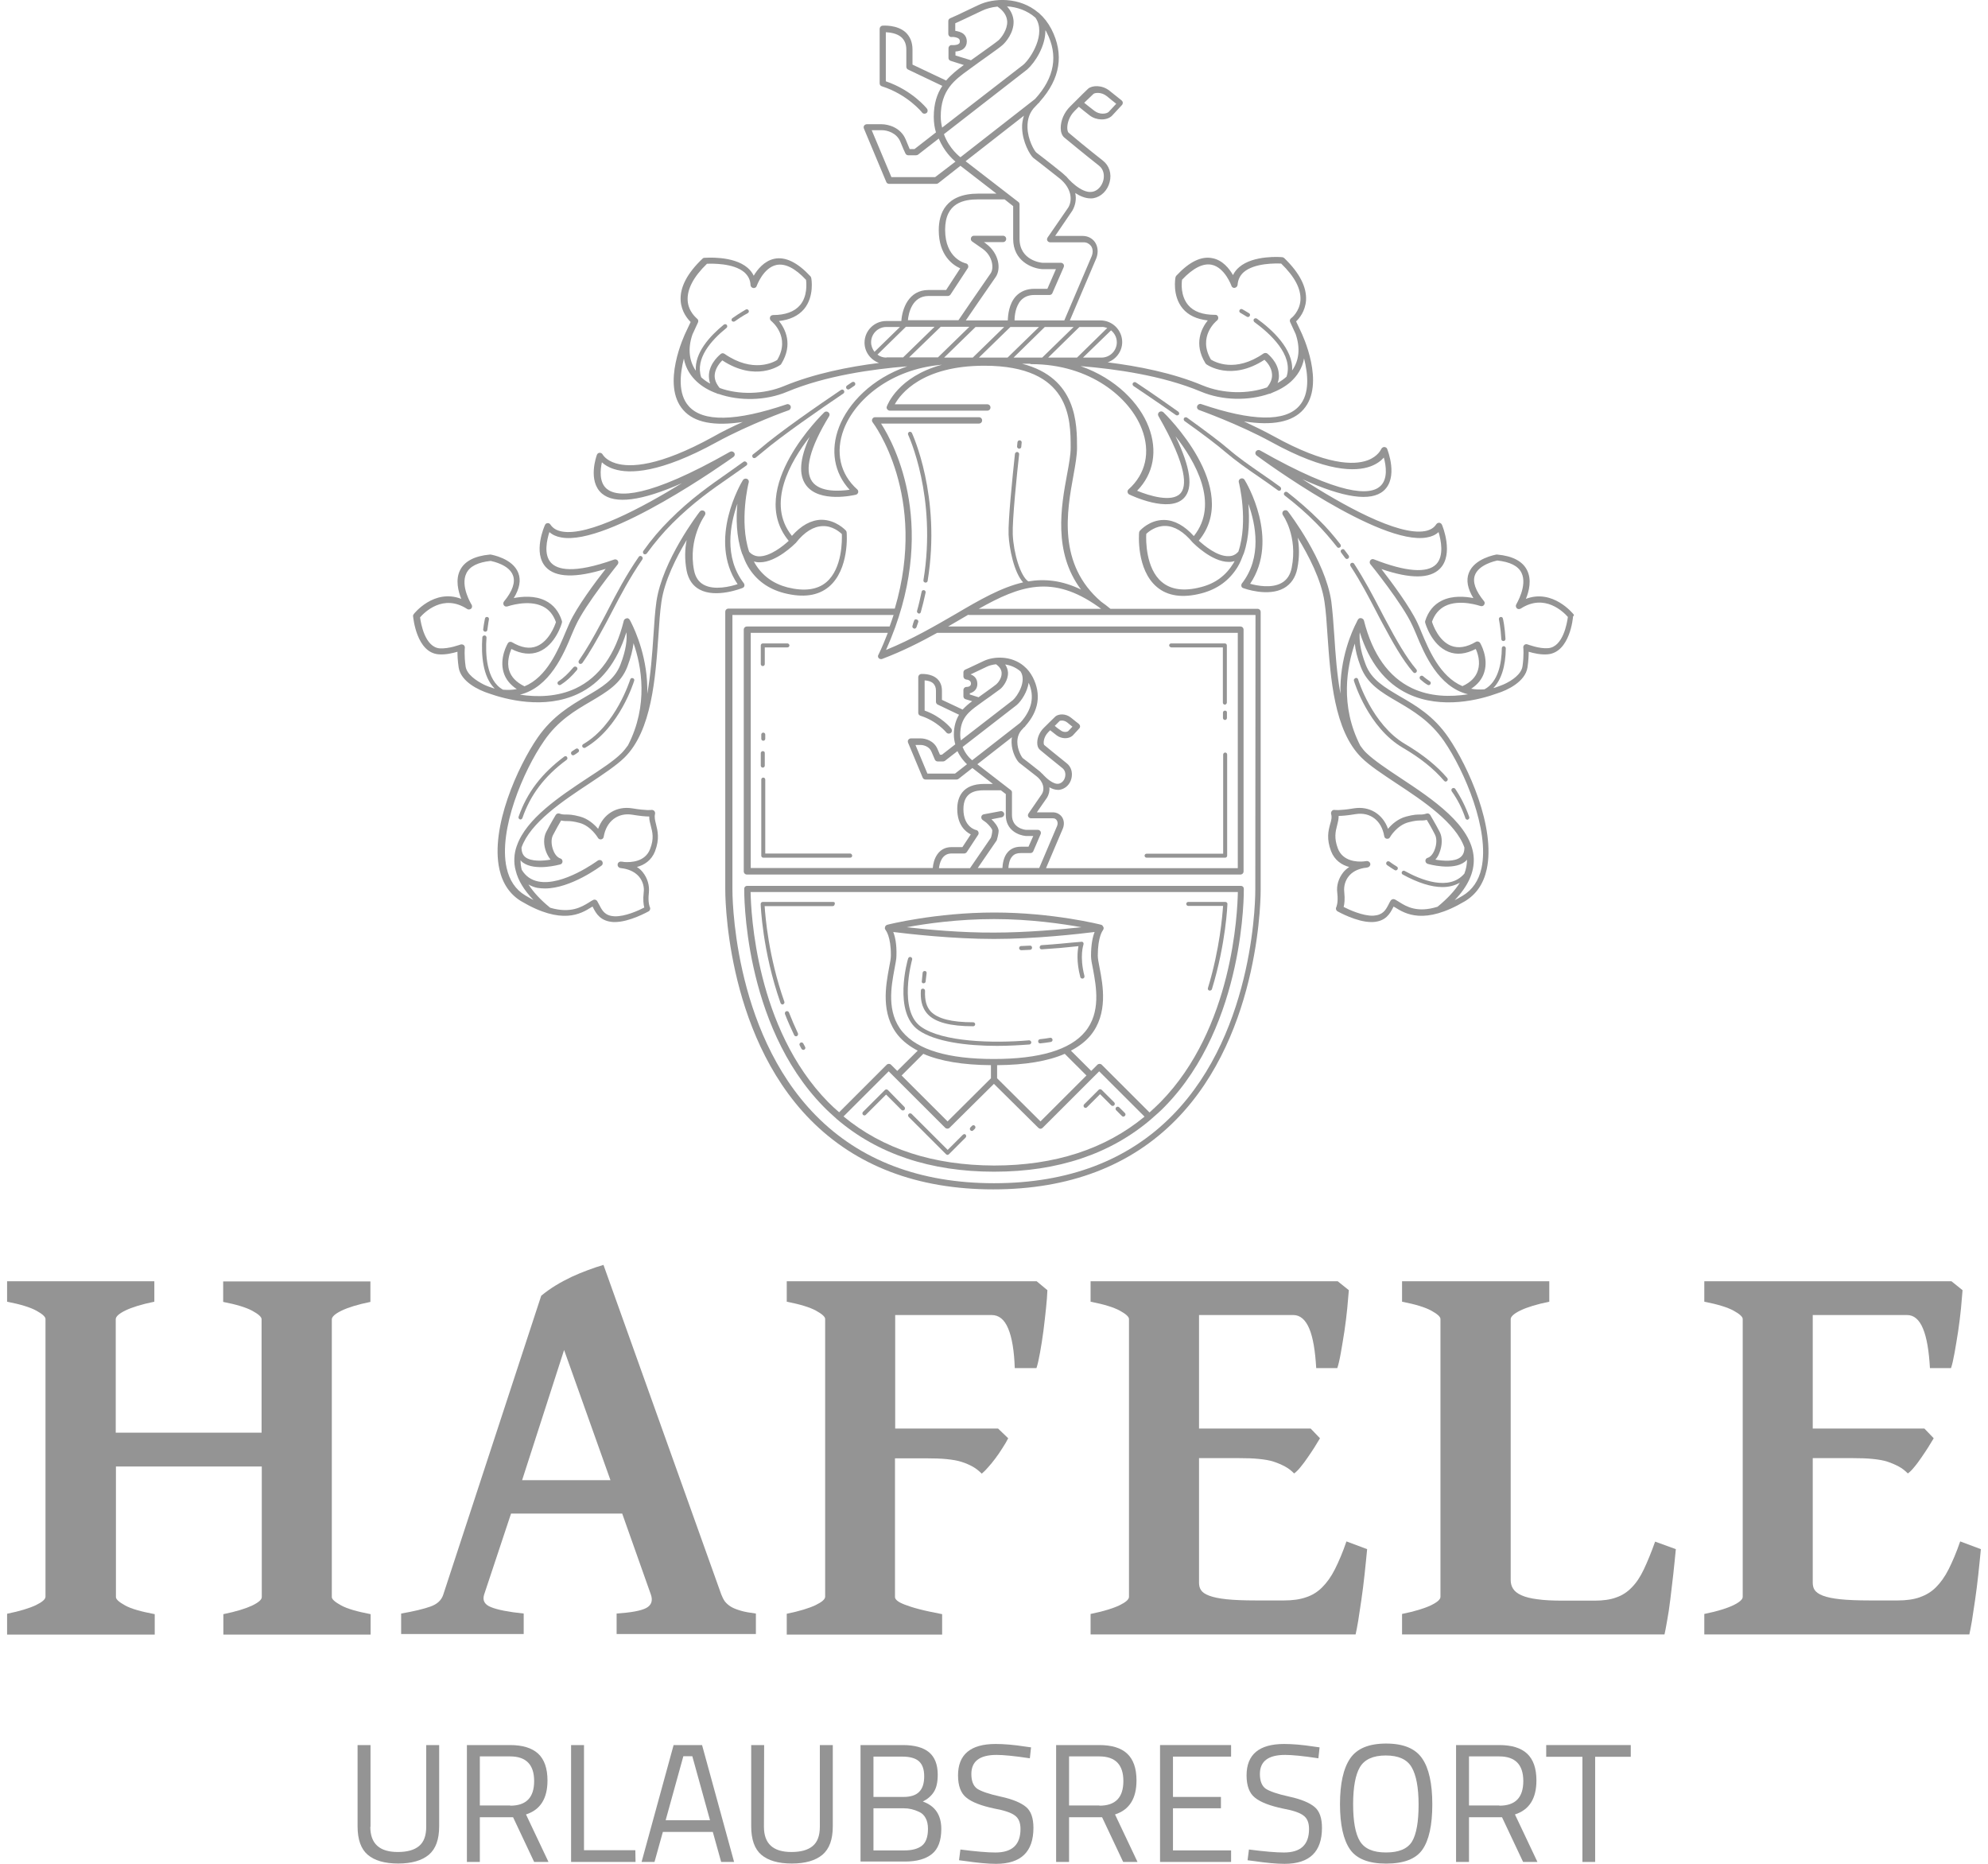
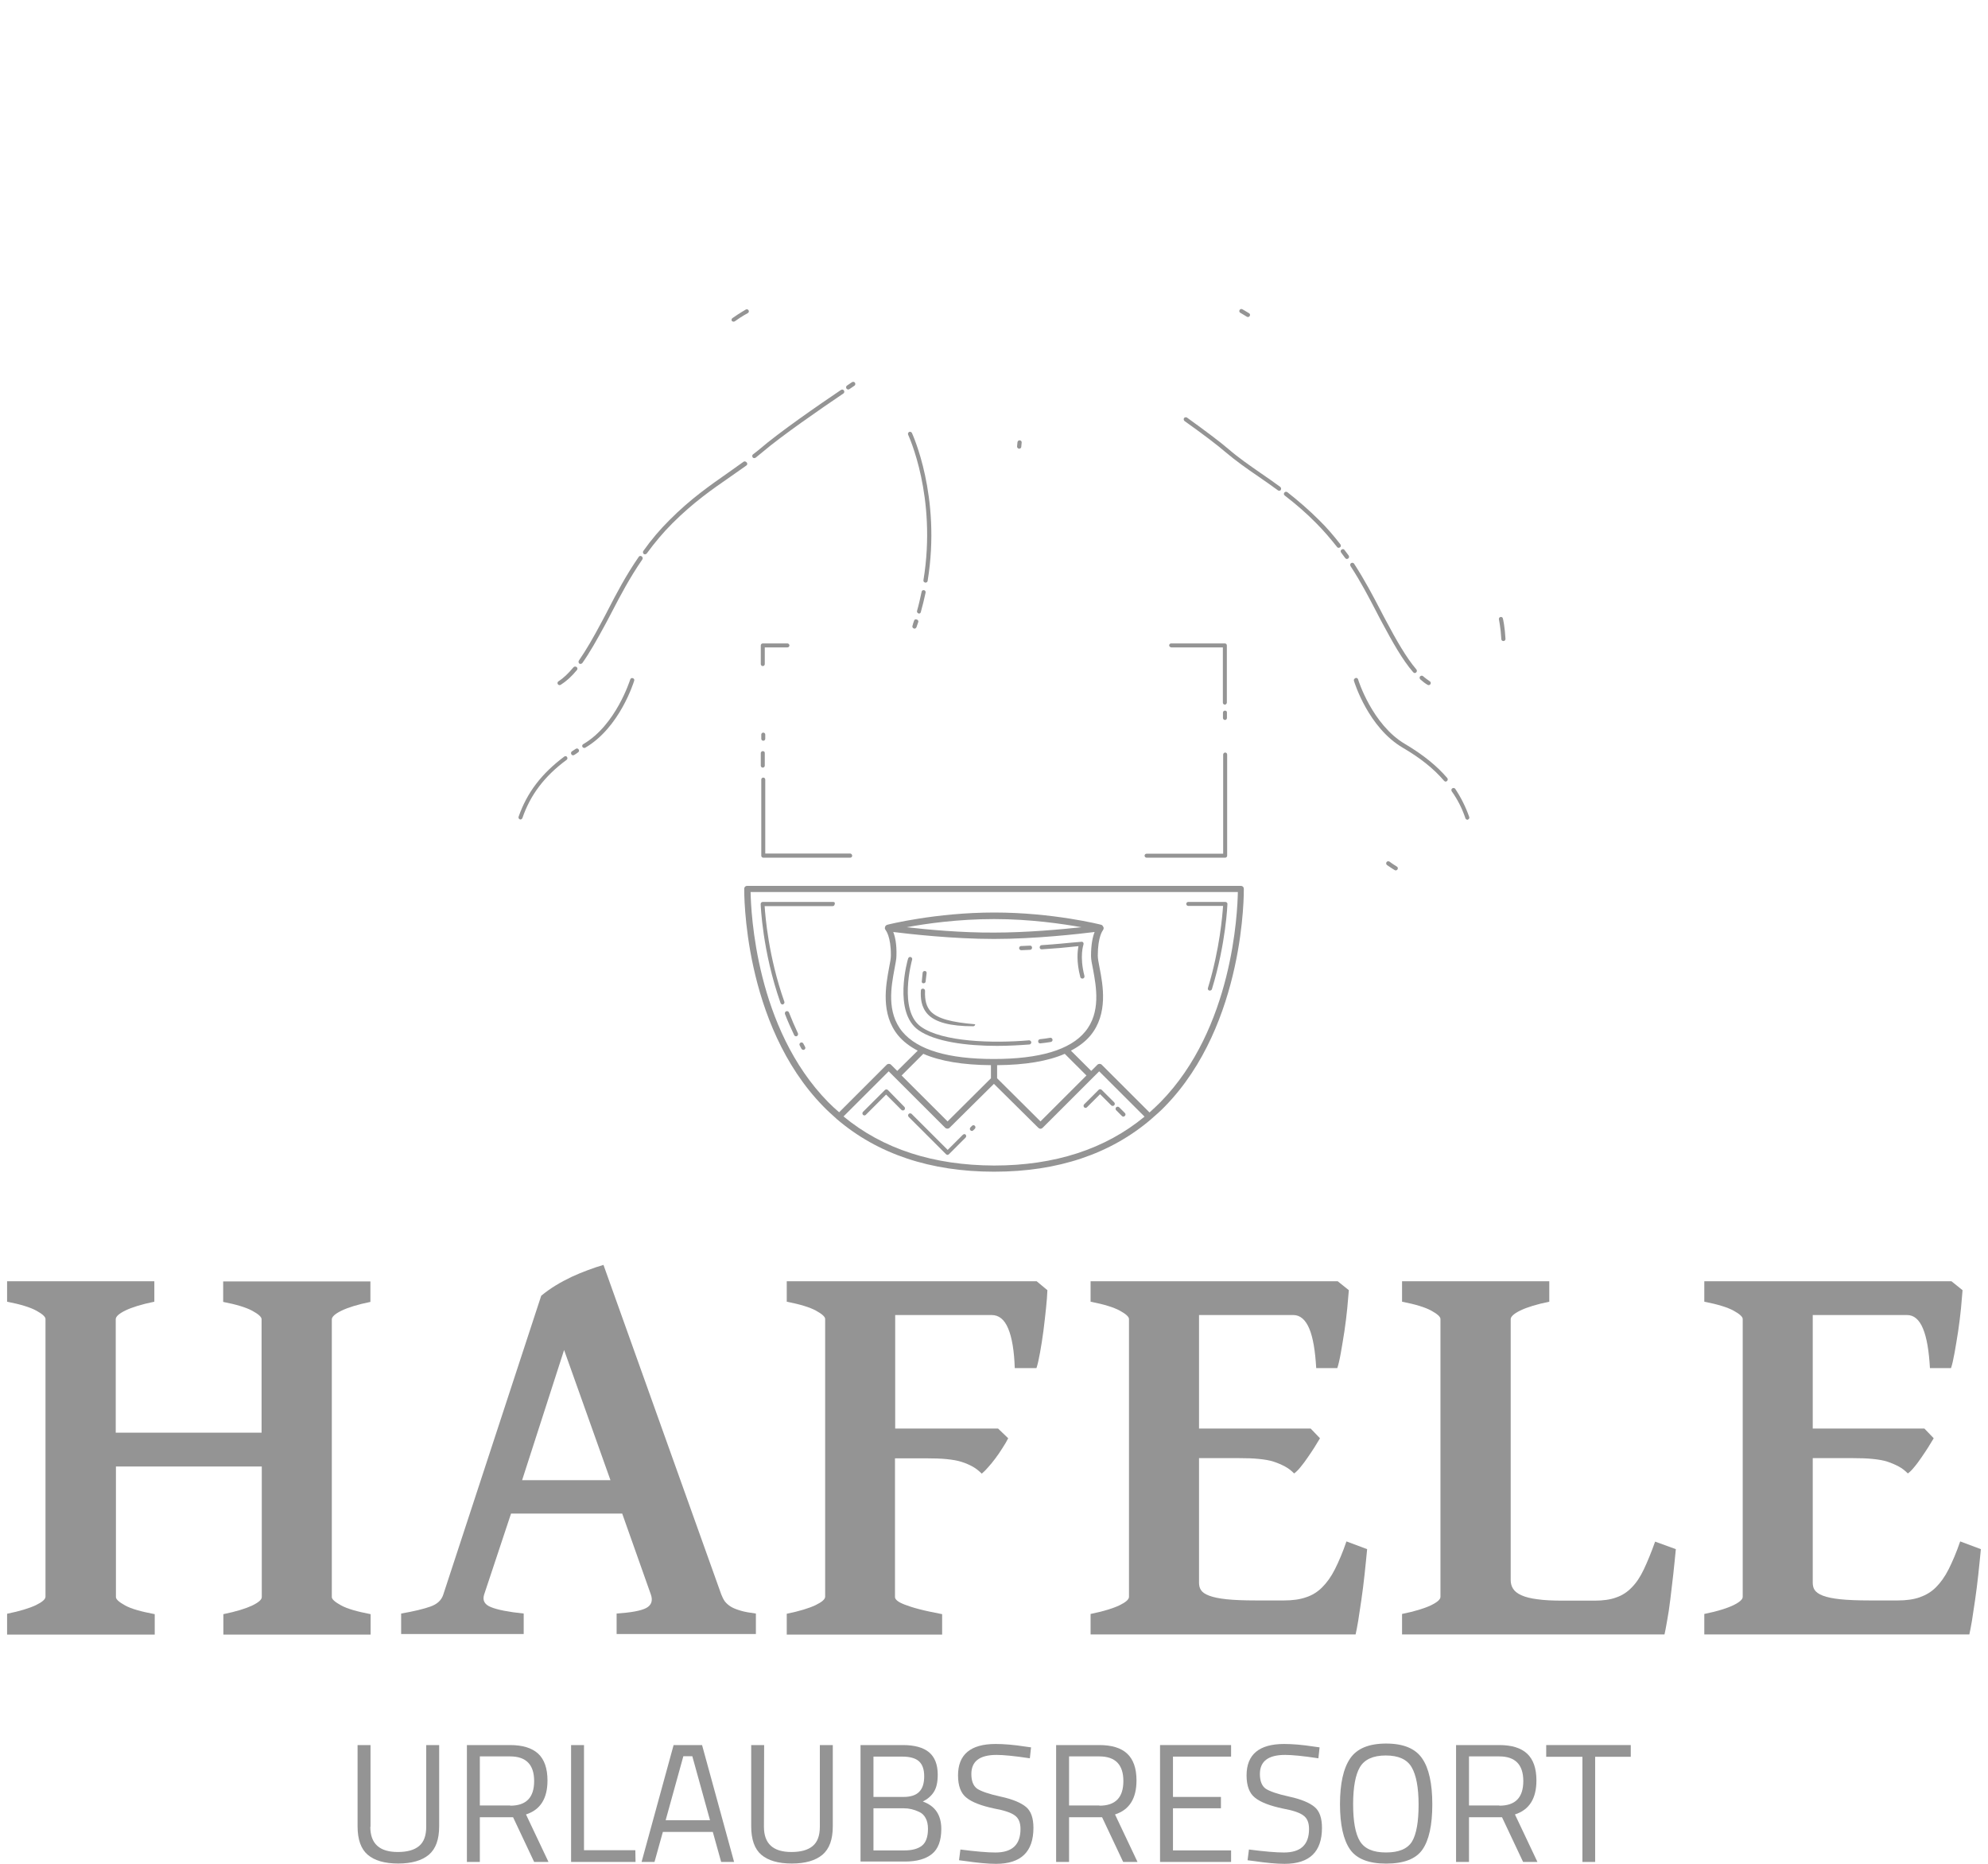
<svg xmlns="http://www.w3.org/2000/svg" width="128" height="120" viewBox="0 0 128 120" fill="none">
  <path d="M0.457 105.219V103.901C1.277 103.735 1.892 103.543 2.302 103.351C2.724 103.146 2.929 102.967 2.929 102.801V84.924C2.929 84.783 2.737 84.604 2.34 84.386C1.943 84.169 1.315 83.977 0.457 83.81V82.492H9.937V83.81C9.117 83.977 8.502 84.169 8.079 84.373C7.657 84.578 7.452 84.77 7.452 84.936V92.243H16.842V84.936C16.842 84.796 16.65 84.616 16.253 84.399C15.855 84.181 15.228 83.989 14.369 83.823V82.505H23.849V83.823C23.029 83.989 22.414 84.181 21.992 84.386C21.569 84.591 21.364 84.783 21.364 84.949V102.826C21.364 102.967 21.569 103.146 21.966 103.364C22.363 103.581 22.991 103.76 23.862 103.927V105.245H14.382V103.927C15.202 103.76 15.817 103.568 16.227 103.377C16.65 103.172 16.855 102.993 16.855 102.826V94.419H7.464V102.826C7.464 102.967 7.657 103.146 8.054 103.364C8.438 103.581 9.079 103.76 9.962 103.927V105.245H0.457V105.219Z" fill="#949494" />
  <path d="M32.9 97.463L31.17 102.671C31.055 103.042 31.196 103.311 31.619 103.477C32.028 103.644 32.733 103.785 33.719 103.887V105.205H25.828V103.887C26.648 103.746 27.276 103.593 27.711 103.439C28.147 103.286 28.429 103.03 28.544 102.658L34.847 83.425C35.141 83.182 35.449 82.964 35.782 82.76C36.115 82.555 36.461 82.376 36.807 82.209C37.166 82.043 37.511 81.902 37.857 81.774C38.203 81.646 38.536 81.531 38.856 81.441L46.44 102.658C46.504 102.825 46.581 102.978 46.671 103.106C46.773 103.234 46.901 103.349 47.068 103.452C47.235 103.554 47.452 103.631 47.709 103.708C47.965 103.785 48.285 103.836 48.669 103.887V105.205H39.702V103.887C40.637 103.823 41.278 103.708 41.611 103.529C41.944 103.349 42.046 103.055 41.905 102.658L40.061 97.45H32.9V97.463ZM39.305 95.3L36.32 86.918L33.617 95.3H39.305Z" fill="#949494" />
  <path d="M50.656 105.219V103.901C51.476 103.735 52.091 103.543 52.501 103.351C52.924 103.146 53.129 102.967 53.129 102.801V84.924C53.129 84.783 52.937 84.604 52.539 84.386C52.142 84.169 51.515 83.977 50.656 83.81V82.492H66.746L67.438 83.068C67.425 83.375 67.4 83.772 67.348 84.245C67.297 84.719 67.246 85.192 67.182 85.691C67.118 86.191 67.041 86.651 66.964 87.086C66.887 87.521 66.81 87.854 66.734 88.084H65.337C65.299 86.971 65.158 86.114 64.914 85.538C64.671 84.949 64.312 84.668 63.851 84.668H57.638V91.975H64.261L64.914 92.602C64.812 92.806 64.684 93.024 64.53 93.254C64.389 93.485 64.236 93.702 64.082 93.907C63.928 94.112 63.774 94.304 63.621 94.47C63.467 94.649 63.339 94.777 63.211 94.879C63.031 94.7 62.839 94.547 62.634 94.432C62.429 94.316 62.199 94.214 61.917 94.124C61.648 94.035 61.328 93.984 60.956 93.945C60.584 93.907 60.149 93.894 59.649 93.894H57.625V102.826C57.625 102.903 57.676 102.98 57.766 103.057C57.869 103.146 58.022 103.223 58.253 103.313C58.483 103.402 58.791 103.505 59.188 103.607C59.572 103.709 60.072 103.812 60.661 103.927V105.245H50.656V105.219Z" fill="#949494" />
  <path d="M88.025 99.742C87.974 100.254 87.923 100.804 87.859 101.38C87.795 101.956 87.731 102.494 87.654 103.005C87.577 103.517 87.513 103.965 87.449 104.362C87.385 104.759 87.321 105.053 87.282 105.232H70.219V103.914C71.039 103.748 71.653 103.556 72.064 103.364C72.486 103.159 72.691 102.98 72.691 102.813V84.924C72.691 84.783 72.499 84.604 72.102 84.386C71.705 84.169 71.077 83.977 70.219 83.81V82.492H86.129L86.847 83.068C86.821 83.375 86.783 83.772 86.744 84.245C86.693 84.719 86.642 85.192 86.565 85.691C86.488 86.191 86.411 86.651 86.334 87.086C86.258 87.521 86.181 87.854 86.104 88.084H84.746C84.682 86.971 84.541 86.114 84.298 85.538C84.054 84.962 83.708 84.668 83.273 84.668H77.201V91.975H84.387L84.989 92.602C84.887 92.768 84.772 92.96 84.631 93.19C84.49 93.408 84.349 93.625 84.195 93.843C84.041 94.061 83.9 94.265 83.747 94.444C83.593 94.636 83.452 94.777 83.324 94.867C83.145 94.688 82.953 94.534 82.735 94.419C82.517 94.304 82.286 94.201 82.017 94.112C81.748 94.022 81.428 93.971 81.056 93.933C80.685 93.894 80.249 93.881 79.75 93.881H77.201V101.905C77.201 102.084 77.239 102.25 77.329 102.378C77.418 102.519 77.585 102.634 77.854 102.737C78.123 102.839 78.494 102.916 78.968 102.967C79.455 103.018 80.083 103.044 80.877 103.044H82.671C83.222 103.044 83.695 102.98 84.093 102.839C84.49 102.711 84.836 102.494 85.13 102.199C85.425 101.905 85.707 101.521 85.95 101.035C86.194 100.548 86.45 99.96 86.693 99.243L88.025 99.742Z" fill="#949494" />
  <path d="M107.901 99.742C107.85 100.254 107.798 100.804 107.734 101.38C107.67 101.956 107.606 102.494 107.542 103.005C107.478 103.517 107.414 103.965 107.337 104.362C107.273 104.759 107.209 105.053 107.171 105.232H90.273V103.914C91.093 103.748 91.708 103.556 92.118 103.364C92.541 103.159 92.746 102.98 92.746 102.813V84.924C92.746 84.783 92.554 84.604 92.157 84.386C91.76 84.169 91.132 83.977 90.273 83.81V82.492H99.753V83.81C98.933 83.977 98.319 84.169 97.896 84.373C97.473 84.578 97.268 84.77 97.268 84.936V101.726C97.268 101.943 97.319 102.135 97.422 102.289C97.524 102.455 97.704 102.596 97.96 102.711C98.216 102.826 98.562 102.916 98.985 102.967C99.42 103.031 99.971 103.057 100.624 103.057H102.661C103.212 103.057 103.686 102.993 104.058 102.852C104.442 102.724 104.775 102.506 105.057 102.212C105.351 101.918 105.608 101.534 105.838 101.048C106.069 100.561 106.312 99.973 106.568 99.256L107.901 99.742Z" fill="#949494" />
  <path d="M127.541 99.742C127.49 100.254 127.439 100.804 127.375 101.38C127.31 101.956 127.246 102.494 127.17 103.005C127.093 103.517 127.029 103.965 126.965 104.362C126.901 104.759 126.836 105.053 126.798 105.232H109.734V103.914C110.554 103.748 111.169 103.556 111.579 103.364C112.002 103.159 112.207 102.98 112.207 102.813V84.924C112.207 84.783 112.015 84.604 111.618 84.386C111.22 84.169 110.593 83.977 109.734 83.81V82.492H125.645L126.362 83.068C126.337 83.375 126.298 83.772 126.26 84.245C126.209 84.719 126.158 85.192 126.081 85.691C126.004 86.191 125.927 86.651 125.85 87.086C125.773 87.521 125.696 87.854 125.619 88.084H124.262C124.198 86.971 124.057 86.114 123.813 85.538C123.57 84.949 123.224 84.668 122.788 84.668H116.716V91.975H123.903L124.505 92.602C124.402 92.768 124.287 92.96 124.146 93.19C124.005 93.408 123.864 93.625 123.711 93.843C123.557 94.061 123.416 94.265 123.262 94.444C123.109 94.636 122.968 94.777 122.84 94.867C122.66 94.688 122.468 94.534 122.25 94.419C122.033 94.304 121.802 94.201 121.533 94.112C121.264 94.022 120.944 93.971 120.572 93.933C120.201 93.894 119.765 93.881 119.265 93.881H116.716V101.905C116.716 102.084 116.755 102.25 116.844 102.378C116.934 102.506 117.1 102.634 117.369 102.737C117.639 102.839 118.01 102.916 118.484 102.967C118.971 103.018 119.599 103.044 120.393 103.044H122.186C122.737 103.044 123.211 102.98 123.608 102.839C124.005 102.698 124.351 102.494 124.646 102.199C124.941 101.905 125.222 101.521 125.466 101.035C125.709 100.548 125.965 99.96 126.209 99.243L127.541 99.742Z" fill="#949494" />
  <path d="M80.073 57.178C80.073 57.165 80.073 57.165 80.073 57.152C80.047 57.088 79.983 57.037 79.893 57.037H79.881H48.11H48.097C48.021 57.037 47.957 57.088 47.931 57.152C47.931 57.152 47.931 57.152 47.931 57.165C47.918 57.191 47.918 57.203 47.918 57.229C47.918 57.319 47.803 65.918 53.017 71.242C53.286 71.523 53.58 71.779 53.862 72.035C53.862 72.035 53.862 72.035 53.862 72.048H53.875C56.501 74.3 59.909 75.439 64.008 75.439C68.108 75.439 71.502 74.3 74.129 72.048H74.141C74.141 72.048 74.141 72.048 74.141 72.035C74.436 71.779 74.731 71.523 75 71.242C80.201 65.931 80.085 57.319 80.085 57.229C80.085 57.216 80.085 57.203 80.073 57.178ZM54.311 71.881L57.219 68.977L60.857 72.611C60.934 72.688 61.062 72.688 61.139 72.611L63.995 69.783L66.852 72.611C66.891 72.649 66.942 72.675 66.993 72.675C67.044 72.675 67.096 72.649 67.134 72.611L70.772 68.977L73.693 71.894C71.169 73.98 67.915 75.042 64.008 75.042C60.101 75.029 56.847 73.98 54.311 71.881ZM57.513 60.006C58.538 60.134 61.369 60.454 63.995 60.454C66.634 60.454 69.453 60.134 70.478 60.006C70.362 60.3 70.247 60.787 70.247 61.542C70.247 61.759 70.298 62.041 70.375 62.399C70.58 63.512 70.9 65.189 69.863 66.43C68.902 67.594 66.929 68.183 63.983 68.183C61.049 68.183 59.076 67.594 58.103 66.43C57.065 65.176 57.385 63.499 57.59 62.399C57.654 62.041 57.718 61.759 57.718 61.542C57.744 60.787 57.629 60.3 57.513 60.006ZM58.384 59.699C59.614 59.468 61.677 59.174 64.008 59.174C66.34 59.174 68.402 59.481 69.632 59.699C68.313 59.84 66.096 60.044 64.008 60.044C61.92 60.057 59.704 59.852 58.384 59.699ZM64.2 68.58C66.007 68.567 67.467 68.324 68.556 67.85L69.952 69.245L66.993 72.201L64.2 69.424V68.58ZM63.803 68.58V69.424L61.011 72.201L58.051 69.245L59.448 67.85C60.537 68.324 61.997 68.567 63.803 68.58ZM74.718 70.96C74.487 71.19 74.257 71.408 74.013 71.625L70.939 68.554C70.862 68.477 70.734 68.477 70.657 68.554L70.26 68.951L68.953 67.646C69.466 67.377 69.888 67.057 70.209 66.673C71.362 65.278 71.016 63.423 70.798 62.309C70.734 61.989 70.683 61.708 70.683 61.529C70.683 60.3 71.003 59.904 71.016 59.891C71.016 59.891 71.016 59.891 71.016 59.878C71.041 59.852 71.054 59.827 71.054 59.801C71.054 59.801 71.054 59.801 71.054 59.788C71.054 59.763 71.067 59.75 71.054 59.724V59.712V59.699L71.041 59.686C71.028 59.66 71.016 59.648 71.003 59.622C71.003 59.609 70.99 59.609 70.99 59.596C70.964 59.571 70.939 59.558 70.913 59.545C70.888 59.532 67.8 58.752 64.021 58.752C60.242 58.752 57.142 59.532 57.116 59.545C57.09 59.558 57.052 59.571 57.039 59.596L57.026 59.609C57.001 59.635 56.988 59.648 56.988 59.686C56.988 59.686 56.988 59.686 56.988 59.699C56.988 59.712 56.975 59.712 56.975 59.724C56.962 59.788 56.988 59.84 57.026 59.878C57.026 59.878 57.026 59.878 57.026 59.891C57.026 59.891 57.372 60.288 57.36 61.529C57.36 61.708 57.308 61.989 57.244 62.309C57.039 63.423 56.681 65.278 57.834 66.673C58.154 67.057 58.577 67.377 59.089 67.646L57.77 68.951L57.372 68.554C57.295 68.477 57.167 68.477 57.09 68.554L54.029 71.613C53.785 71.408 53.555 71.19 53.324 70.96C48.661 66.212 48.354 58.726 48.328 57.434H79.701C79.676 58.726 79.381 66.212 74.718 70.96Z" fill="#949494" />
-   <path d="M101.308 39.544C101.296 39.531 99.989 37.893 98.247 38.558C98.452 38.059 98.631 37.33 98.323 36.715C98.042 36.139 97.388 35.794 96.402 35.705C96.389 35.705 96.364 35.705 96.351 35.705C96.287 35.717 94.929 35.948 94.57 36.895C94.391 37.355 94.493 37.906 94.865 38.507C94.34 38.405 93.52 38.328 92.828 38.673C92.315 38.929 91.957 39.364 91.764 39.979C91.752 40.017 91.752 40.055 91.764 40.094C91.777 40.158 92.174 41.527 93.251 41.962C93.789 42.18 94.378 42.116 95.018 41.783C95.147 42.052 95.326 42.615 95.159 43.152C95.031 43.587 94.698 43.933 94.16 44.176C92.713 43.562 91.995 41.834 91.508 40.67C91.419 40.452 91.342 40.26 91.265 40.106C90.791 39.083 89.6 37.483 88.946 36.639C90.817 37.279 92.072 37.266 92.713 36.613C93.622 35.692 92.879 33.862 92.841 33.785C92.815 33.721 92.751 33.67 92.674 33.657C92.597 33.657 92.533 33.683 92.482 33.746C92.328 33.99 92.085 34.13 91.752 34.194C89.997 34.514 86.384 32.48 83.86 30.855C86.512 32.057 88.267 32.313 89.087 31.597C90.048 30.752 89.343 28.986 89.318 28.909C89.292 28.833 89.215 28.781 89.126 28.781C89.049 28.781 88.972 28.833 88.933 28.909C88.921 28.922 88.741 29.383 88.049 29.639C87.165 29.959 85.398 29.959 82.016 28.09C81.388 27.745 80.722 27.425 80.094 27.131C81.939 27.425 83.22 27.169 83.924 26.363C85.372 24.725 83.835 21.5 83.758 21.346L83.451 20.694C83.655 20.502 84.04 20.041 84.091 19.337C84.142 18.48 83.668 17.559 82.682 16.612C82.643 16.586 82.605 16.561 82.567 16.561C82.49 16.548 80.709 16.407 79.787 17.2C79.607 17.354 79.479 17.52 79.389 17.712C79.146 17.29 78.723 16.752 78.07 16.625C77.353 16.471 76.571 16.855 75.739 17.751C75.713 17.776 75.7 17.815 75.687 17.853C75.674 17.904 75.469 19.043 76.148 19.862C76.507 20.297 77.058 20.553 77.763 20.63C77.365 21.129 76.84 22.127 77.609 23.381C77.622 23.407 77.647 23.42 77.66 23.445C77.724 23.496 79.261 24.571 81.414 23.164C81.58 23.317 81.875 23.663 81.9 24.085C81.926 24.379 81.811 24.661 81.58 24.942C80.35 25.378 78.762 25.365 77.43 24.814C75.508 24.008 73.279 23.573 71.319 23.33C71.857 23.138 72.254 22.626 72.254 22.025C72.254 21.257 71.626 20.63 70.858 20.63H68.885L70.589 16.625C70.73 16.253 70.691 15.87 70.499 15.588C70.32 15.332 70.025 15.191 69.718 15.191H67.937L69.051 13.553C69.231 13.233 69.32 12.837 69.231 12.427C69.525 12.619 69.871 12.773 70.217 12.773C70.281 12.773 70.345 12.773 70.409 12.76C70.896 12.67 71.306 12.274 71.447 11.723C71.588 11.186 71.421 10.661 71.011 10.341C70.268 9.765 68.795 8.55 68.795 8.537C68.77 8.511 68.718 8.409 68.718 8.23C68.718 7.935 68.834 7.5 69.192 7.142C69.282 7.052 69.372 6.963 69.461 6.873C69.628 7.014 69.922 7.244 70.166 7.436C70.589 7.756 71.242 7.782 71.588 7.462L72.241 6.758C72.28 6.72 72.293 6.656 72.293 6.605C72.293 6.553 72.254 6.502 72.216 6.464C72.216 6.464 71.882 6.195 71.447 5.85C70.96 5.453 70.32 5.491 70.063 5.709C70.063 5.709 69.5 6.246 68.898 6.861C68.513 7.244 68.296 7.756 68.296 8.243C68.296 8.499 68.372 8.716 68.513 8.844C68.526 8.857 69.999 10.072 70.755 10.661C71.088 10.917 71.114 11.327 71.037 11.621C70.934 12.005 70.653 12.299 70.32 12.35C69.615 12.478 68.706 11.455 68.641 11.339L68.629 11.352C68.565 11.288 68.488 11.211 68.411 11.147C67.578 10.469 66.72 9.817 66.72 9.817C66.592 9.701 66.169 8.985 66.156 8.191C66.143 7.654 66.31 7.193 66.669 6.848C66.733 6.784 66.797 6.707 66.861 6.643L66.899 6.617C66.925 6.592 66.938 6.566 66.951 6.541C68.27 5.069 68.526 3.495 67.694 1.87C67.476 1.46 67.219 1.128 66.912 0.859C66.899 0.833 66.874 0.82 66.848 0.808C65.657 -0.203 63.978 -0.152 62.979 0.334C61.762 0.923 61.186 1.179 61.173 1.179C61.096 1.217 61.058 1.281 61.058 1.358V2.177C61.058 2.228 61.083 2.292 61.122 2.33C61.16 2.369 61.224 2.394 61.275 2.382C61.378 2.369 61.621 2.394 61.737 2.497C61.762 2.522 61.801 2.561 61.801 2.663C61.801 2.753 61.775 2.791 61.737 2.817C61.621 2.919 61.365 2.906 61.288 2.906C61.224 2.894 61.173 2.919 61.135 2.958C61.096 2.996 61.07 3.047 61.07 3.111V3.725C61.07 3.815 61.122 3.892 61.211 3.917L62.057 4.186C61.66 4.468 61.263 4.787 60.917 5.184L58.752 4.16V3.188C58.752 2.727 58.598 2.356 58.316 2.087C57.752 1.575 56.856 1.652 56.817 1.652C56.715 1.665 56.638 1.755 56.638 1.857V5.363C56.638 5.453 56.689 5.53 56.779 5.555C58.431 6.08 59.367 7.232 59.367 7.244C59.405 7.296 59.469 7.321 59.52 7.321C59.559 7.321 59.61 7.308 59.648 7.283C59.738 7.219 59.751 7.091 59.687 7.001C59.648 6.95 58.726 5.811 57.035 5.235V2.075C57.291 2.087 57.752 2.139 58.047 2.407C58.252 2.599 58.355 2.855 58.355 3.201V4.301C58.355 4.378 58.406 4.455 58.47 4.48L60.673 5.53C60.34 6.029 60.122 6.656 60.122 7.526C60.122 7.897 60.174 8.23 60.263 8.524L58.88 9.599H58.572C58.534 9.497 58.457 9.318 58.316 8.985C57.996 8.204 57.189 7.999 56.766 7.999H55.805C55.741 7.999 55.677 8.038 55.639 8.089C55.6 8.14 55.6 8.217 55.626 8.281L57.061 11.71C57.086 11.787 57.163 11.838 57.253 11.838H60.276C60.327 11.838 60.366 11.826 60.404 11.8L61.839 10.674L64.158 12.466H62.992C60.891 12.466 60.443 13.745 60.443 14.82C60.443 16.458 61.365 17.072 61.826 17.277L60.917 18.672H59.776C58.508 18.672 58.086 19.875 58.034 20.668H57.061C56.292 20.668 55.664 21.295 55.664 22.063C55.664 22.665 56.062 23.176 56.599 23.368C54.639 23.611 52.41 24.059 50.489 24.853C49.169 25.403 47.568 25.429 46.338 24.981C46.108 24.699 45.992 24.418 46.018 24.123C46.056 23.701 46.351 23.356 46.505 23.202C48.657 24.61 50.194 23.535 50.258 23.483C50.284 23.471 50.297 23.445 50.309 23.42C51.078 22.166 50.553 21.167 50.156 20.668C50.86 20.591 51.398 20.335 51.77 19.9C52.449 19.081 52.244 17.93 52.231 17.891C52.218 17.853 52.206 17.815 52.18 17.789C51.347 16.893 50.566 16.509 49.848 16.663C49.208 16.804 48.772 17.341 48.529 17.751C48.439 17.559 48.298 17.38 48.132 17.239C47.209 16.445 45.429 16.599 45.352 16.599C45.301 16.599 45.262 16.625 45.236 16.65C44.237 17.597 43.763 18.518 43.827 19.376C43.879 20.067 44.263 20.527 44.468 20.732L44.16 21.385C44.084 21.538 42.546 24.776 43.994 26.401C44.699 27.207 45.98 27.451 47.824 27.169C47.197 27.451 46.53 27.77 45.903 28.129C42.418 30.048 40.574 30.112 39.651 29.831C39.011 29.639 38.818 29.28 38.806 29.268C38.767 29.191 38.69 29.152 38.614 29.152C38.537 29.152 38.46 29.204 38.434 29.28C38.408 29.345 37.819 30.97 38.754 31.776C39.587 32.48 41.304 32.262 43.904 31.11C41.368 32.672 37.883 34.54 36.179 34.22C35.834 34.156 35.603 34.015 35.437 33.772C35.398 33.708 35.321 33.67 35.257 33.683C35.18 33.683 35.116 33.734 35.091 33.798C35.052 33.874 34.296 35.589 35.142 36.511C35.77 37.189 37.063 37.227 38.998 36.626C38.344 37.458 37.14 39.07 36.666 40.119C36.589 40.286 36.513 40.478 36.423 40.682C35.936 41.847 35.219 43.587 33.771 44.189C33.246 43.933 32.913 43.587 32.785 43.165C32.618 42.627 32.81 42.065 32.926 41.783C33.566 42.116 34.168 42.167 34.693 41.962C35.77 41.527 36.167 40.158 36.179 40.094C36.192 40.055 36.192 40.017 36.179 39.979C35.987 39.364 35.629 38.929 35.116 38.673C34.424 38.328 33.605 38.405 33.079 38.507C33.451 37.906 33.553 37.355 33.374 36.895C33.015 35.948 31.657 35.717 31.593 35.705C31.581 35.705 31.555 35.705 31.542 35.705C30.556 35.794 29.902 36.139 29.62 36.715C29.313 37.33 29.505 38.072 29.697 38.558C27.942 37.88 26.648 39.518 26.636 39.544C26.61 39.582 26.584 39.633 26.597 39.684C26.61 39.774 26.815 42.013 28.237 42.128C28.672 42.167 29.159 42.052 29.454 41.962C29.454 42.192 29.467 42.538 29.531 42.973C29.672 43.894 30.825 44.432 31.452 44.637C32.567 45.033 35.039 45.699 37.217 44.675C38.678 43.984 39.728 42.653 40.33 40.708C40.381 41.13 40.33 41.809 39.946 42.794C39.574 43.766 38.729 44.266 37.755 44.829C36.73 45.43 35.577 46.108 34.617 47.49C33.348 49.333 31.555 53.274 32.157 55.975C32.362 56.896 32.836 57.587 33.553 58.022C36.179 59.583 37.409 58.828 38.063 58.419C38.088 58.406 38.127 58.38 38.152 58.368C38.165 58.393 38.178 58.419 38.191 58.444C38.383 58.815 38.652 59.315 39.497 59.366C39.523 59.366 39.562 59.366 39.587 59.366C40.535 59.366 41.714 58.7 41.765 58.675C41.855 58.623 41.893 58.495 41.842 58.406C41.842 58.406 41.701 58.124 41.778 57.485C41.829 57.011 41.688 56.538 41.393 56.166C41.304 56.051 41.176 55.923 41.009 55.821C41.483 55.693 41.944 55.399 42.175 54.81C42.482 54.004 42.341 53.492 42.239 53.07C42.175 52.814 42.124 52.622 42.175 52.404C42.188 52.34 42.175 52.264 42.124 52.212C42.072 52.161 42.008 52.136 41.931 52.148C41.931 52.148 41.65 52.2 40.714 52.046C39.702 51.88 38.844 52.417 38.511 53.364C38.268 53.083 37.87 52.711 37.332 52.571C36.858 52.443 36.628 52.443 36.436 52.443C36.295 52.443 36.192 52.443 36.013 52.379C35.923 52.353 35.834 52.392 35.782 52.468C35.782 52.468 35.449 53.019 35.167 53.569C34.988 53.914 34.988 54.426 35.18 54.887C35.257 55.066 35.347 55.219 35.449 55.347C34.937 55.437 34.207 55.475 33.835 55.194C33.656 55.053 33.579 54.848 33.579 54.567C34.143 52.967 36.231 51.572 37.96 50.434C38.844 49.845 39.69 49.282 40.202 48.783C41.97 47.042 42.2 43.651 42.393 40.925C42.444 40.132 42.495 39.377 42.585 38.763C42.777 37.394 43.545 35.884 44.212 34.77C44.096 35.333 44.071 36.012 44.212 36.754C44.327 37.317 44.609 37.726 45.044 37.957C46.108 38.532 47.747 37.88 47.812 37.854C47.876 37.829 47.914 37.778 47.927 37.726C47.94 37.662 47.927 37.598 47.888 37.547C46.607 35.871 47.004 33.772 47.478 32.428C47.389 33.35 47.401 34.54 47.773 35.628C47.773 35.653 47.786 35.666 47.799 35.679C47.901 35.948 48.004 36.216 48.157 36.472C48.67 37.342 49.451 37.918 50.489 38.187C51.706 38.494 52.667 38.366 53.371 37.778C54.691 36.664 54.524 34.374 54.511 34.271C54.511 34.233 54.486 34.182 54.46 34.156C54.434 34.13 53.82 33.465 52.884 33.465C52.231 33.478 51.591 33.823 50.989 34.502C49.323 32.428 50.899 29.716 52.129 28.129C51.488 29.536 51.411 30.573 51.898 31.238C52.756 32.403 54.998 31.878 55.101 31.853C55.178 31.84 55.229 31.776 55.254 31.712C55.267 31.635 55.254 31.558 55.19 31.507C54.089 30.522 53.768 29.101 54.332 27.63C55.049 25.761 57.304 23.765 60.648 23.483C57.816 24.251 57.138 26.069 57.099 26.171C57.074 26.235 57.086 26.299 57.125 26.35C57.163 26.401 57.227 26.44 57.291 26.44H63.569C63.684 26.44 63.773 26.35 63.773 26.235C63.773 26.12 63.684 26.03 63.569 26.03H57.612C57.996 25.339 59.392 23.547 63.376 23.547C68.936 23.547 68.936 26.99 68.936 28.833C68.936 29.268 68.834 29.856 68.706 30.535C68.321 32.608 67.796 35.551 69.602 37.957C68.385 37.368 67.284 37.253 66.207 37.432C65.695 37.087 65.26 35.602 65.208 34.412C65.17 33.503 65.477 30.496 65.618 29.255C65.631 29.178 65.567 29.114 65.503 29.101C65.439 29.088 65.362 29.152 65.349 29.216C65.183 30.778 64.901 33.529 64.939 34.425C64.978 35.295 65.285 36.856 65.874 37.496C64.478 37.816 63.094 38.609 61.532 39.531C60.225 40.286 58.764 41.143 57.048 41.847C60.52 34.105 57.599 28.615 56.728 27.271H63.03C63.146 27.271 63.235 27.182 63.235 27.067C63.235 26.951 63.146 26.862 63.03 26.862H56.343C56.266 26.862 56.202 26.9 56.164 26.977C56.126 27.054 56.138 27.131 56.19 27.195C56.228 27.246 59.764 31.904 57.612 39.185H46.902C46.787 39.185 46.697 39.275 46.697 39.39V57.229C46.697 57.318 46.607 66.442 52.18 72.099C55.114 75.067 59.072 76.577 63.953 76.577C68.834 76.577 72.792 75.067 75.713 72.099C81.273 66.455 81.17 57.318 81.17 57.229V39.403C81.17 39.288 81.081 39.198 80.965 39.198H71.498C71.293 39.032 71.101 38.878 70.896 38.737C68.078 36.319 68.693 32.915 69.115 30.611C69.243 29.907 69.346 29.306 69.346 28.845C69.346 27.297 69.346 24.328 65.81 23.42H66.31C66.335 23.432 66.374 23.445 66.4 23.445C70.192 23.445 72.754 25.608 73.522 27.63C74.086 29.101 73.778 30.509 72.664 31.507C72.613 31.546 72.587 31.622 72.6 31.686C72.613 31.75 72.651 31.814 72.715 31.84C72.818 31.891 75.29 33.068 76.238 32.057C76.84 31.418 76.661 30.112 75.687 28.09C76.93 29.664 78.544 32.428 76.866 34.514C76.264 33.849 75.623 33.491 74.97 33.478C74.957 33.478 74.944 33.478 74.931 33.478C74.009 33.478 73.42 34.143 73.394 34.169C73.369 34.207 73.343 34.246 73.343 34.284C73.33 34.386 73.164 36.677 74.483 37.79C75.175 38.379 76.148 38.52 77.365 38.2C78.39 37.931 79.172 37.355 79.697 36.485C79.851 36.229 79.953 35.96 80.056 35.692C80.069 35.679 80.069 35.653 80.081 35.641C80.453 34.553 80.453 33.363 80.376 32.441C80.863 33.785 81.26 35.896 79.966 37.56C79.928 37.611 79.915 37.675 79.928 37.739C79.94 37.803 79.992 37.854 80.056 37.867C80.12 37.893 81.644 38.443 82.669 37.867C83.117 37.611 83.412 37.189 83.527 36.613C83.681 35.845 83.655 35.18 83.553 34.617C84.245 35.743 85.077 37.33 85.282 38.763C85.372 39.364 85.423 40.119 85.475 40.925C85.667 43.651 85.897 47.042 87.665 48.783C88.178 49.295 89.023 49.845 89.907 50.434C91.636 51.572 93.725 52.967 94.288 54.567C94.288 54.848 94.211 55.053 94.032 55.194C93.66 55.488 92.93 55.437 92.418 55.347C92.533 55.219 92.623 55.066 92.687 54.887C92.866 54.426 92.879 53.914 92.7 53.569C92.418 53.019 92.085 52.481 92.085 52.468C92.034 52.392 91.944 52.353 91.854 52.379C91.662 52.443 91.56 52.443 91.431 52.443C91.252 52.443 91.022 52.443 90.547 52.571C90.01 52.711 89.612 53.07 89.369 53.364C89.036 52.417 88.178 51.88 87.165 52.046C86.243 52.2 85.948 52.148 85.948 52.148C85.885 52.136 85.808 52.148 85.756 52.212C85.705 52.264 85.692 52.34 85.705 52.404C85.769 52.622 85.718 52.814 85.641 53.07C85.526 53.492 85.398 54.004 85.705 54.81C85.936 55.399 86.397 55.693 86.871 55.821C86.704 55.936 86.576 56.051 86.487 56.166C86.192 56.538 86.038 57.011 86.102 57.485C86.179 58.124 86.038 58.406 86.038 58.406C85.987 58.508 86.025 58.623 86.115 58.675C86.166 58.7 87.345 59.366 88.293 59.366C88.319 59.366 88.357 59.366 88.382 59.366C89.228 59.327 89.497 58.815 89.689 58.444C89.702 58.419 89.715 58.393 89.728 58.368C89.753 58.38 89.779 58.406 89.817 58.419C90.471 58.828 91.701 59.583 94.327 58.022C95.044 57.587 95.518 56.909 95.723 55.975C96.312 53.274 94.532 49.346 93.263 47.49C92.315 46.095 91.15 45.417 90.125 44.829C89.151 44.253 88.306 43.766 87.934 42.794C87.55 41.809 87.511 41.13 87.55 40.708C88.165 42.653 89.202 43.984 90.663 44.675C92.841 45.699 95.3 45.046 96.415 44.637C97.043 44.445 98.208 43.894 98.349 42.973C98.413 42.551 98.426 42.192 98.426 41.962C98.721 42.052 99.207 42.167 99.643 42.128C101.078 42.013 101.283 39.774 101.283 39.684C101.36 39.633 101.347 39.582 101.308 39.544ZM70.409 6.042C70.486 5.978 70.909 5.901 71.268 6.195C71.511 6.4 71.729 6.566 71.87 6.681L71.383 7.206C71.229 7.347 70.794 7.385 70.473 7.142C70.243 6.963 69.974 6.758 69.807 6.617C70.153 6.285 70.409 6.042 70.409 6.042ZM56.574 42.372C56.612 42.41 56.664 42.436 56.728 42.436C56.753 42.436 56.779 42.436 56.804 42.423C58.124 41.924 59.277 41.335 60.34 40.746H79.697V55.898H67.348L68.436 53.338C68.539 53.07 68.513 52.801 68.372 52.596C68.244 52.417 68.026 52.302 67.796 52.302H66.758L67.424 51.342C67.527 51.163 67.591 50.933 67.565 50.69C67.745 50.792 67.937 50.856 68.129 50.856C68.168 50.856 68.219 50.856 68.257 50.843C68.603 50.779 68.898 50.498 68.987 50.114C69.077 49.73 68.962 49.359 68.68 49.141C68.193 48.757 67.245 47.977 67.232 47.964C67.168 47.887 67.168 47.477 67.489 47.145C67.527 47.106 67.578 47.055 67.617 47.017C67.732 47.106 67.886 47.234 68.039 47.349C68.347 47.58 68.808 47.593 69.064 47.362L69.487 46.902C69.525 46.863 69.551 46.799 69.538 46.748C69.538 46.697 69.5 46.646 69.461 46.607C69.461 46.607 69.243 46.441 68.962 46.211C68.603 45.916 68.155 45.968 67.963 46.121C67.963 46.121 67.591 46.479 67.194 46.876C66.938 47.132 66.784 47.49 66.784 47.823C66.784 48.015 66.835 48.169 66.951 48.271C66.951 48.271 67.924 49.077 68.411 49.461C68.565 49.589 68.629 49.794 68.577 50.024C68.526 50.254 68.36 50.421 68.168 50.459C67.822 50.523 67.36 50.088 67.181 49.896C67.155 49.87 67.143 49.845 67.13 49.832H67.117C67.066 49.781 67.014 49.73 66.963 49.678C66.412 49.243 65.862 48.808 65.849 48.808C65.772 48.732 65.503 48.271 65.503 47.772C65.503 47.452 65.605 47.17 65.823 46.953C65.862 46.914 65.9 46.863 65.938 46.825L65.964 46.812C65.99 46.799 66.002 46.774 66.015 46.748C66.886 45.776 67.053 44.701 66.502 43.613C66.348 43.319 66.169 43.088 65.951 42.909C65.938 42.896 65.938 42.896 65.926 42.883C65.118 42.205 63.991 42.244 63.325 42.563C62.531 42.947 62.147 43.114 62.147 43.114C62.07 43.152 62.031 43.216 62.031 43.293V43.549C62.031 43.651 62.108 43.741 62.223 43.754C62.275 43.754 62.518 43.792 62.518 44.01C62.518 44.214 62.3 44.227 62.236 44.227C62.121 44.227 62.031 44.317 62.031 44.432V44.829C62.031 44.918 62.082 44.995 62.172 45.02L62.595 45.148C62.377 45.302 62.172 45.481 61.98 45.686L60.648 45.059V44.47C60.648 44.15 60.545 43.894 60.34 43.702C59.943 43.344 59.328 43.395 59.303 43.395C59.2 43.408 59.123 43.498 59.123 43.6V45.891C59.123 45.98 59.174 46.057 59.264 46.083C60.327 46.415 60.929 47.158 60.929 47.158C60.968 47.209 61.032 47.234 61.083 47.234C61.122 47.234 61.173 47.222 61.211 47.196C61.301 47.132 61.314 47.004 61.25 46.914C61.224 46.876 60.622 46.134 59.533 45.75V43.805C59.7 43.818 59.93 43.856 60.084 43.997C60.199 44.112 60.263 44.266 60.263 44.47V45.187C60.263 45.264 60.315 45.34 60.379 45.366L61.749 46.019C61.557 46.339 61.416 46.748 61.416 47.298C61.416 47.529 61.455 47.733 61.506 47.925L60.648 48.591H60.52C60.494 48.527 60.443 48.412 60.366 48.233C60.135 47.682 59.584 47.541 59.277 47.541H58.649C58.585 47.541 58.521 47.58 58.483 47.631C58.444 47.682 58.444 47.759 58.47 47.823L59.405 50.062C59.431 50.139 59.508 50.19 59.597 50.19H61.583C61.634 50.19 61.672 50.178 61.711 50.152L62.608 49.448L63.927 50.472H63.376C61.941 50.472 61.634 51.355 61.634 52.084C61.634 53.121 62.172 53.556 62.505 53.722L61.967 54.541H61.263C60.391 54.541 60.097 55.347 60.058 55.885H48.337V40.746H57.163C56.984 41.207 56.792 41.681 56.561 42.154C56.51 42.218 56.523 42.308 56.574 42.372ZM63.837 52.75L64.491 52.622C64.606 52.596 64.67 52.494 64.657 52.392C64.632 52.276 64.529 52.212 64.427 52.225L63.338 52.43C63.261 52.443 63.197 52.507 63.184 52.583C63.171 52.66 63.197 52.737 63.261 52.788L63.492 52.955C63.697 53.134 63.889 53.377 63.889 53.466C63.889 53.62 63.837 53.837 63.799 53.94L62.454 55.898H60.456C60.494 55.591 60.635 54.951 61.263 54.951H62.082C62.147 54.951 62.211 54.912 62.249 54.861L62.979 53.748C63.018 53.697 63.018 53.62 62.992 53.556C62.966 53.492 62.915 53.454 62.851 53.441C62.838 53.441 62.031 53.262 62.031 52.097C62.031 51.009 62.787 50.881 63.364 50.881H64.44L64.76 51.125V52.481C64.76 53.466 65.593 53.786 66.054 53.825H66.528L66.22 54.516H65.721C65.375 54.516 65.106 54.631 64.901 54.848C64.606 55.168 64.555 55.642 64.542 55.885H62.954L64.158 54.132C64.171 54.119 64.183 54.093 64.183 54.081C64.183 54.068 64.299 53.722 64.299 53.466C64.273 53.223 64.017 52.916 63.837 52.75ZM64.926 55.898C64.939 55.706 64.978 55.347 65.183 55.13C65.311 54.989 65.477 54.925 65.708 54.925H66.348C66.425 54.925 66.502 54.874 66.528 54.81L67.002 53.709C67.027 53.645 67.027 53.582 66.989 53.518C66.951 53.466 66.886 53.428 66.822 53.428H66.054C66.015 53.428 65.157 53.338 65.157 52.481V51.022C65.157 50.958 65.131 50.907 65.08 50.869L62.928 49.205L65.157 47.465C65.131 47.58 65.131 47.682 65.131 47.81C65.144 48.412 65.452 48.962 65.631 49.115C65.631 49.115 66.195 49.551 66.746 49.986C67.219 50.37 67.258 50.83 67.091 51.112L66.22 52.379C66.182 52.443 66.169 52.519 66.207 52.583C66.246 52.647 66.31 52.686 66.387 52.686H67.796C67.898 52.686 67.988 52.724 68.039 52.814C68.103 52.903 68.116 53.044 68.065 53.172L66.912 55.885H64.926V55.898ZM61.98 48.092L65.464 45.392C65.772 45.123 66.143 44.547 66.233 43.958C66.63 44.854 66.438 45.712 65.695 46.531L62.595 48.949C62.48 48.859 62.159 48.565 61.98 48.092ZM62.262 49.205L61.493 49.806H59.712L58.944 47.964H59.277C59.456 47.964 59.841 48.053 59.981 48.412C60.174 48.872 60.199 48.911 60.199 48.923C60.238 48.987 60.302 49.026 60.379 49.026H60.712C60.763 49.026 60.801 49.013 60.84 48.987L61.647 48.361C61.839 48.77 62.108 49.064 62.262 49.205ZM61.826 47.311C61.826 46.236 62.39 45.814 63.03 45.353C63.287 45.161 63.53 44.995 63.748 44.841C64.068 44.611 64.299 44.445 64.414 44.355C64.555 44.24 64.926 43.805 64.901 43.293C64.888 43.114 64.824 42.935 64.721 42.781C65.067 42.832 65.413 42.973 65.708 43.229C66.118 43.856 65.516 44.816 65.208 45.084L61.865 47.669C61.839 47.554 61.826 47.439 61.826 47.311ZM62.492 43.421C62.672 43.331 63.018 43.178 63.517 42.935C63.697 42.845 63.901 42.794 64.132 42.768C64.363 42.935 64.478 43.114 64.491 43.319C64.516 43.677 64.222 43.997 64.145 44.061C64.043 44.15 63.799 44.317 63.504 44.534C63.364 44.637 63.184 44.765 63.005 44.892L62.441 44.713V44.637C62.684 44.573 62.928 44.394 62.928 44.035C62.928 43.677 62.71 43.498 62.492 43.421ZM67.911 46.735C68.103 46.543 68.231 46.415 68.231 46.415C68.283 46.39 68.501 46.351 68.718 46.518C68.846 46.62 68.962 46.722 69.051 46.786L68.782 47.068C68.693 47.145 68.449 47.158 68.283 47.017C68.155 46.94 68.014 46.825 67.911 46.735ZM80.824 57.241C80.824 57.331 80.927 66.289 75.482 71.817C72.638 74.709 68.782 76.181 64.004 76.181C59.239 76.181 55.37 74.709 52.526 71.817C47.081 66.289 47.158 57.331 47.158 57.241V39.595H57.535C57.458 39.838 57.368 40.081 57.279 40.337H48.093C47.978 40.337 47.888 40.426 47.888 40.542V56.102C47.888 56.218 47.978 56.307 48.093 56.307H79.864C79.979 56.307 80.069 56.218 80.069 56.102V40.542C80.069 40.426 79.979 40.337 79.864 40.337H61.045C61.314 40.183 61.57 40.03 61.813 39.889C61.993 39.787 62.159 39.684 62.339 39.582C62.352 39.582 62.377 39.595 62.39 39.595H80.837L80.824 57.241ZM70.704 39.057C70.768 39.108 70.832 39.147 70.896 39.198H63.018C65.682 37.701 67.757 36.971 70.704 39.057ZM81.606 22.767C81.542 22.716 81.439 22.716 81.362 22.754C79.518 24.034 78.198 23.292 77.968 23.151C77.096 21.666 78.313 20.668 78.365 20.63C78.429 20.579 78.454 20.489 78.429 20.399C78.403 20.323 78.339 20.259 78.237 20.271C77.442 20.271 76.853 20.067 76.494 19.632C76.007 19.043 76.072 18.224 76.11 18.006C76.827 17.252 77.468 16.932 78.019 17.047C78.864 17.226 79.287 18.39 79.287 18.403C79.313 18.493 79.415 18.557 79.505 18.531C79.594 18.518 79.671 18.442 79.684 18.339C79.71 18.006 79.838 17.738 80.081 17.52C80.786 16.919 82.169 16.957 82.49 16.97C83.361 17.815 83.771 18.595 83.732 19.325C83.681 20.067 83.143 20.489 83.13 20.489C83.053 20.54 83.028 20.655 83.066 20.732L83.425 21.513C83.732 22.421 83.643 23.215 83.194 23.855C83.284 22.473 81.888 21.206 80.927 20.515C80.863 20.476 80.786 20.489 80.735 20.54C80.696 20.604 80.709 20.681 80.76 20.732C81.76 21.462 83.297 22.844 82.836 24.251C82.669 24.405 82.477 24.533 82.259 24.661C82.336 24.469 82.362 24.264 82.336 24.059C82.285 23.304 81.631 22.793 81.606 22.767ZM57.074 23.023C56.856 23.023 56.664 22.959 56.497 22.831L58.329 21.039H60.174L58.162 22.997V23.01H57.074V23.023ZM60.571 21.039H62.416L60.391 23.01H58.534L60.571 21.039ZM60.789 23.023L62.813 21.052H64.657L62.633 23.023H60.789ZM63.03 23.023L65.055 21.052H66.899L64.875 23.023H63.03ZM67.271 21.052H69.128L67.104 23.023H65.26L67.271 21.052ZM71.908 22.038C71.908 22.588 71.46 23.023 70.922 23.023H69.73L71.537 21.27C71.754 21.449 71.908 21.718 71.908 22.038ZM71.293 21.116L69.346 23.023H67.489L69.487 21.065C69.487 21.065 69.487 21.052 69.5 21.052H70.922C71.05 21.039 71.178 21.078 71.293 21.116ZM67.386 2.075C68.155 3.559 67.898 5.005 66.643 6.374L61.839 10.124C61.813 10.098 61.122 9.599 60.776 8.639L66.143 4.468C66.656 4.007 67.322 2.958 67.309 1.947C67.348 1.998 67.373 2.036 67.386 2.075ZM61.519 3.316C61.685 3.303 61.903 3.265 62.057 3.124C62.185 3.009 62.249 2.855 62.249 2.663C62.249 2.484 62.185 2.318 62.057 2.202C61.903 2.062 61.672 2.011 61.506 1.985V1.499C61.737 1.396 62.287 1.14 63.197 0.705C63.479 0.565 63.837 0.462 64.222 0.424C64.619 0.692 64.824 1.012 64.85 1.371C64.875 1.908 64.478 2.42 64.299 2.586C64.132 2.727 63.773 2.983 63.325 3.303C63.082 3.482 62.8 3.674 62.518 3.879L61.519 3.572V3.316ZM60.571 7.5C60.571 5.798 61.455 5.146 62.403 4.468L62.454 4.429C62.851 4.135 63.235 3.866 63.556 3.636C64.017 3.303 64.388 3.047 64.555 2.894C64.747 2.727 65.298 2.1 65.26 1.345C65.234 1 65.093 0.692 64.837 0.411C65.464 0.449 66.131 0.667 66.669 1.14C67.373 2.151 66.4 3.713 65.9 4.16L60.66 8.217C60.609 7.999 60.571 7.756 60.571 7.5ZM60.212 11.403H57.394L56.126 8.383H56.792C57.099 8.383 57.727 8.537 57.97 9.126C58.098 9.445 58.265 9.829 58.303 9.893C58.342 9.957 58.406 9.996 58.47 9.996H58.982C59.033 9.996 59.072 9.983 59.11 9.957L60.443 8.921C60.776 9.727 61.301 10.226 61.519 10.405L60.212 11.403ZM65.926 7.449C65.849 7.692 65.797 7.961 65.81 8.243C65.836 9.164 66.323 9.983 66.528 10.162C66.528 10.162 67.386 10.815 68.231 11.493C69 12.12 69.064 12.888 68.782 13.361L67.45 15.294C67.412 15.358 67.399 15.434 67.437 15.498C67.476 15.562 67.54 15.601 67.617 15.601H69.782C69.974 15.601 70.127 15.69 70.243 15.831C70.371 16.01 70.384 16.241 70.294 16.484L68.526 20.63H65.323C65.323 20.323 65.388 19.721 65.734 19.337C65.951 19.107 66.233 18.992 66.605 18.992H67.578C67.655 18.992 67.732 18.941 67.757 18.877L68.488 17.2C68.513 17.136 68.513 17.072 68.475 17.008C68.436 16.957 68.372 16.919 68.308 16.919H67.117C67.053 16.919 65.644 16.778 65.644 15.37V13.156C65.644 13.093 65.618 13.041 65.567 13.003L62.172 10.38L65.926 7.449ZM59.789 19.056H61.032C61.096 19.056 61.16 19.017 61.199 18.966L62.313 17.264C62.352 17.213 62.352 17.136 62.326 17.072C62.3 17.008 62.249 16.97 62.185 16.957C62.134 16.944 60.853 16.65 60.853 14.794C60.853 13.041 62.07 12.837 62.992 12.837H64.683L65.234 13.272V15.383C65.234 16.804 66.438 17.277 67.091 17.328H67.988L67.437 18.595H66.592C66.105 18.595 65.708 18.762 65.413 19.069C64.965 19.555 64.901 20.271 64.888 20.63H62.185C62.569 20.067 63.402 18.851 64.106 17.84C64.478 17.303 64.311 16.305 63.504 15.703C63.466 15.665 63.402 15.626 63.351 15.588H64.581C64.696 15.588 64.785 15.498 64.785 15.383C64.785 15.268 64.696 15.178 64.581 15.178H62.71C62.62 15.178 62.544 15.23 62.518 15.319C62.492 15.409 62.518 15.498 62.595 15.55C62.595 15.55 63.056 15.87 63.274 16.023C63.927 16.497 64.004 17.277 63.786 17.597C62.966 18.787 61.954 20.246 61.711 20.617H58.457C58.495 20.169 58.726 19.056 59.789 19.056ZM56.087 22.038C56.087 21.487 56.535 21.052 57.074 21.052H57.945L56.305 22.652C56.177 22.485 56.087 22.268 56.087 22.038ZM44.276 19.337C44.237 18.621 44.647 17.827 45.518 16.983C45.839 16.97 47.222 16.932 47.927 17.533C48.17 17.751 48.311 18.019 48.324 18.352C48.324 18.442 48.401 18.531 48.503 18.544C48.593 18.557 48.695 18.506 48.721 18.416C48.721 18.403 49.144 17.239 49.989 17.06C50.553 16.944 51.194 17.264 51.898 18.019C51.924 18.237 52.001 19.069 51.514 19.645C51.155 20.067 50.566 20.284 49.772 20.284C49.669 20.297 49.605 20.335 49.579 20.425C49.554 20.502 49.579 20.591 49.643 20.655C49.695 20.694 50.924 21.692 50.041 23.176C49.823 23.317 48.478 24.047 46.646 22.78C46.569 22.729 46.479 22.729 46.402 22.793C46.377 22.818 45.711 23.33 45.647 24.098C45.634 24.302 45.659 24.507 45.723 24.699C45.506 24.584 45.313 24.443 45.147 24.29C44.75 23.087 45.787 21.91 46.774 21.116C46.838 21.065 46.838 20.988 46.799 20.924C46.748 20.86 46.671 20.86 46.607 20.899C45.685 21.654 44.724 22.716 44.801 23.867C44.365 23.228 44.276 22.434 44.583 21.538L44.942 20.758C44.98 20.668 44.955 20.566 44.878 20.515C44.865 20.489 44.314 20.08 44.276 19.337ZM29.979 42.909C29.877 42.192 29.928 41.706 29.928 41.706C29.941 41.642 29.902 41.565 29.851 41.527C29.813 41.501 29.774 41.489 29.723 41.489C29.697 41.489 29.672 41.489 29.646 41.501C29.633 41.501 28.903 41.783 28.314 41.745C27.353 41.668 27.097 40.119 27.046 39.748C27.314 39.441 28.532 38.2 30.082 39.211C30.159 39.262 30.261 39.249 30.338 39.185C30.402 39.121 30.415 39.019 30.363 38.929C30.351 38.916 29.62 37.726 30.03 36.907C30.248 36.459 30.773 36.203 31.593 36.114C31.76 36.152 32.785 36.37 33.028 37.048C33.195 37.483 33.002 38.059 32.452 38.724C32.4 38.788 32.388 38.891 32.439 38.968C32.49 39.044 32.58 39.07 32.669 39.044C32.682 39.044 34.002 38.571 34.95 39.044C35.347 39.236 35.629 39.582 35.795 40.055C35.718 40.298 35.347 41.284 34.565 41.604C34.104 41.796 33.566 41.706 32.964 41.348C32.874 41.297 32.746 41.322 32.695 41.425C32.669 41.463 32.144 42.372 32.426 43.293C32.554 43.728 32.849 44.086 33.272 44.368C33.002 44.419 32.708 44.432 32.388 44.406C31.299 43.805 31.247 42.065 31.324 41.053C31.324 40.977 31.273 40.913 31.196 40.913C31.132 40.913 31.055 40.964 31.055 41.041C30.978 42.18 31.081 43.575 31.849 44.33C31.824 44.33 31.811 44.317 31.785 44.317C31.747 44.304 31.709 44.291 31.67 44.278C31.427 44.202 31.26 44.125 31.171 44.086C30.645 43.818 30.056 43.421 29.979 42.909ZM36.077 55.655C36.167 55.629 36.218 55.552 36.218 55.463C36.218 55.373 36.167 55.296 36.077 55.271C35.898 55.207 35.731 55.028 35.629 54.759C35.488 54.413 35.475 54.017 35.603 53.773C35.795 53.402 36.013 53.019 36.128 52.827C36.513 52.916 36.577 52.788 37.307 52.98C38.05 53.172 38.498 53.94 38.498 53.94C38.537 54.017 38.626 54.055 38.703 54.042C38.793 54.029 38.857 53.965 38.87 53.876C39.036 52.878 39.779 52.302 40.714 52.455C41.252 52.545 41.598 52.571 41.803 52.571C41.791 52.775 41.855 52.98 41.906 53.185C42.008 53.582 42.124 53.991 41.855 54.669C41.534 55.501 40.612 55.527 40.202 55.501C40.125 55.488 40.061 55.475 39.984 55.475C39.882 55.463 39.779 55.539 39.766 55.655C39.754 55.757 39.818 55.859 39.933 55.885C40.01 55.898 40.087 55.911 40.176 55.923C40.586 56 40.919 56.179 41.15 56.448C41.381 56.73 41.496 57.101 41.445 57.459C41.393 57.932 41.432 58.24 41.483 58.431C41.137 58.611 40.253 59.02 39.574 58.995C38.959 58.969 38.78 58.636 38.601 58.291C38.549 58.188 38.498 58.099 38.447 58.009C38.396 57.932 38.28 57.894 38.191 57.945C38.101 57.984 38.011 58.048 37.909 58.112C37.448 58.393 36.743 58.828 35.424 58.444C34.809 57.945 34.348 57.446 34.027 56.947C34.207 57.05 34.399 57.126 34.604 57.165C34.758 57.19 34.924 57.203 35.091 57.203C36.756 57.203 38.639 55.795 38.729 55.731C38.818 55.667 38.831 55.539 38.767 55.45C38.703 55.36 38.575 55.347 38.485 55.411C38.46 55.424 36.256 57.062 34.668 56.755C34.207 56.666 33.848 56.422 33.592 56C33.541 55.795 33.515 55.591 33.515 55.386C33.553 55.437 33.605 55.488 33.656 55.527C34.45 56.115 36.013 55.667 36.077 55.655ZM40.01 48.501C39.523 48.987 38.703 49.525 37.819 50.101C36.038 51.278 33.886 52.711 33.284 54.439C33.284 54.452 33.272 54.465 33.272 54.465C33.182 54.721 33.13 54.976 33.118 55.245C33.105 55.527 33.13 55.795 33.207 56.064C33.361 56.691 33.745 57.318 34.348 57.945C34.181 57.856 34.002 57.766 33.822 57.651C33.195 57.28 32.797 56.678 32.618 55.872C32.08 53.441 33.694 49.627 35.026 47.708C35.923 46.39 37.051 45.737 38.037 45.161C39.075 44.547 39.971 44.022 40.394 42.922C40.625 42.32 40.74 41.821 40.791 41.412C41.304 42.883 41.765 45.404 40.433 47.989C40.292 48.181 40.164 48.348 40.01 48.501ZM52.974 33.874C53.589 33.849 54.063 34.246 54.204 34.386C54.217 34.77 54.242 36.6 53.205 37.483C52.615 37.982 51.77 38.085 50.694 37.816C49.772 37.573 49.08 37.061 48.618 36.293C48.593 36.242 48.567 36.191 48.542 36.152C48.644 36.178 48.747 36.203 48.862 36.203C48.875 36.203 48.9 36.203 48.926 36.203C50.002 36.203 51.181 35.013 51.232 34.962C51.232 34.962 51.245 34.962 51.245 34.949C51.796 34.246 52.385 33.887 52.974 33.874ZM54.025 27.489C53.448 28.986 53.704 30.445 54.704 31.533C54.076 31.622 52.808 31.712 52.295 31.008C51.77 30.279 52.141 28.833 53.384 26.798C53.435 26.708 53.422 26.606 53.333 26.542C53.256 26.478 53.141 26.478 53.064 26.555C53.013 26.606 47.991 31.443 50.783 34.822C50.463 35.116 49.592 35.845 48.849 35.82C48.606 35.807 48.401 35.705 48.234 35.525C47.581 33.555 48.196 31.085 48.209 31.059C48.234 30.957 48.183 30.867 48.093 30.829C48.004 30.791 47.888 30.829 47.837 30.906C47.735 31.059 45.544 34.745 47.491 37.611C47.03 37.765 45.992 38.021 45.313 37.65C44.98 37.47 44.775 37.163 44.686 36.715C44.289 34.694 45.365 33.209 45.377 33.184C45.441 33.094 45.429 32.966 45.339 32.902C45.249 32.838 45.121 32.851 45.057 32.94C44.955 33.068 42.649 36.088 42.264 38.737C42.175 39.364 42.124 40.119 42.072 40.925C41.995 42.116 41.893 43.434 41.675 44.675C41.739 42.423 40.907 40.618 40.638 40.081C40.586 39.966 40.535 39.902 40.535 39.889C40.535 39.889 40.522 39.889 40.522 39.876C40.509 39.851 40.484 39.838 40.458 39.825C40.445 39.825 40.445 39.812 40.433 39.812C40.407 39.799 40.368 39.799 40.33 39.812C40.33 39.812 40.317 39.812 40.317 39.825C40.304 39.825 40.279 39.838 40.266 39.838C40.253 39.838 40.253 39.851 40.24 39.863C40.228 39.863 40.228 39.876 40.215 39.876C40.189 39.902 40.176 39.927 40.164 39.966C39.626 42.141 38.588 43.6 37.076 44.317C35.885 44.88 34.565 44.892 33.476 44.726C35.398 44.253 36.295 42.116 36.82 40.836C36.91 40.631 36.986 40.439 37.063 40.286C37.691 38.904 39.754 36.37 39.766 36.344C39.818 36.28 39.831 36.178 39.779 36.101C39.728 36.024 39.626 35.999 39.549 36.024C36.897 36.971 35.872 36.664 35.475 36.229C34.988 35.692 35.219 34.745 35.372 34.258C35.577 34.438 35.834 34.553 36.141 34.604C39.177 35.167 46.889 29.652 47.222 29.421C47.312 29.357 47.337 29.242 47.273 29.152C47.209 29.063 47.094 29.037 47.004 29.088C41.688 32.109 39.754 32.045 39.062 31.469C38.562 31.046 38.652 30.227 38.754 29.767C38.921 29.92 39.164 30.087 39.536 30.202C40.535 30.522 42.495 30.471 46.133 28.474C48.26 27.31 50.758 26.414 50.783 26.414C50.886 26.376 50.937 26.26 50.912 26.158C50.873 26.056 50.758 25.992 50.655 26.03C47.376 27.143 45.249 27.182 44.34 26.145C43.648 25.365 43.776 24.098 44.032 23.087C44.148 23.752 44.506 24.238 44.865 24.571C45.211 24.891 45.647 25.147 46.146 25.326C46.184 25.352 46.223 25.365 46.261 25.365C46.261 25.365 46.261 25.365 46.274 25.365C47.594 25.825 49.285 25.812 50.681 25.224C53.154 24.187 56.19 23.765 58.419 23.586C56.138 24.366 54.614 25.966 54.025 27.489ZM77.314 37.803C76.238 38.085 75.393 37.969 74.803 37.47C73.766 36.6 73.778 34.758 73.804 34.374C73.945 34.233 74.419 33.849 75.034 33.862C75.623 33.874 76.213 34.233 76.789 34.924C76.789 34.924 76.802 34.924 76.802 34.937C76.853 34.988 78.032 36.178 79.108 36.178C79.121 36.178 79.146 36.178 79.172 36.178C79.287 36.178 79.389 36.152 79.492 36.127C79.466 36.178 79.441 36.229 79.415 36.267C78.928 37.061 78.237 37.573 77.314 37.803ZM90.086 58.073C89.984 58.009 89.881 57.945 89.805 57.907C89.715 57.868 89.612 57.894 89.548 57.971C89.497 58.048 89.446 58.15 89.395 58.252C89.215 58.598 89.036 58.918 88.421 58.956C87.755 58.982 86.858 58.572 86.512 58.393C86.563 58.214 86.602 57.894 86.551 57.421C86.512 57.062 86.615 56.691 86.845 56.41C87.063 56.141 87.396 55.962 87.819 55.885C87.909 55.872 87.985 55.872 88.062 55.847C88.165 55.821 88.242 55.731 88.229 55.616C88.216 55.514 88.114 55.437 88.011 55.437C87.934 55.45 87.857 55.45 87.793 55.463C87.383 55.501 86.461 55.463 86.141 54.631C85.885 53.953 85.987 53.543 86.09 53.147C86.141 52.942 86.192 52.75 86.192 52.532C86.397 52.532 86.743 52.507 87.281 52.417C88.229 52.264 88.959 52.839 89.126 53.837C89.138 53.927 89.202 53.991 89.292 54.004C89.382 54.017 89.459 53.978 89.497 53.901C89.497 53.889 89.945 53.134 90.689 52.942C91.419 52.75 91.483 52.878 91.867 52.788C91.982 52.98 92.2 53.351 92.392 53.735C92.52 53.978 92.507 54.375 92.367 54.721C92.264 54.989 92.098 55.181 91.918 55.232C91.829 55.258 91.777 55.335 91.777 55.424C91.777 55.514 91.841 55.591 91.918 55.616C91.982 55.642 93.545 56.077 94.314 55.488C94.365 55.45 94.416 55.399 94.455 55.347C94.455 55.642 94.403 55.936 94.288 56.243C93.315 57.395 91.483 56.653 90.445 56.077C90.381 56.038 90.304 56.064 90.266 56.128C90.227 56.192 90.253 56.269 90.317 56.307C91.303 56.845 92.162 57.114 92.879 57.114C93.302 57.114 93.673 57.011 93.994 56.832C93.673 57.344 93.199 57.856 92.559 58.38C91.252 58.79 90.547 58.367 90.086 58.073ZM87.614 42.935C88.037 44.035 88.933 44.573 89.971 45.174C90.957 45.75 92.072 46.403 92.981 47.721C94.301 49.64 95.915 53.454 95.39 55.885C95.211 56.704 94.801 57.293 94.186 57.664C94.006 57.779 93.827 57.868 93.66 57.958C94.519 57.062 94.929 56.166 94.89 55.258C94.788 53.147 92.239 51.457 90.189 50.101C89.318 49.525 88.498 48.975 87.998 48.501C87.844 48.361 87.716 48.194 87.588 48.015C86.256 45.43 86.73 42.909 87.23 41.437C87.268 41.847 87.383 42.333 87.614 42.935ZM90.906 44.304C89.407 43.587 88.37 42.128 87.819 39.953C87.806 39.927 87.793 39.889 87.768 39.863C87.755 39.851 87.755 39.851 87.742 39.851C87.729 39.838 87.729 39.838 87.716 39.825C87.704 39.812 87.691 39.812 87.665 39.812C87.665 39.812 87.652 39.812 87.652 39.799C87.614 39.799 87.588 39.799 87.55 39.799C87.537 39.799 87.537 39.812 87.524 39.812C87.499 39.825 87.473 39.838 87.46 39.863C87.46 39.863 87.447 39.863 87.447 39.876C87.435 39.889 87.396 39.94 87.345 40.068C87.063 40.606 86.243 42.397 86.307 44.662C86.077 43.421 85.987 42.103 85.91 40.913C85.859 40.106 85.795 39.339 85.718 38.724C85.334 36.076 83.028 33.056 82.925 32.928C82.861 32.838 82.733 32.825 82.643 32.889C82.554 32.953 82.541 33.081 82.605 33.171C82.618 33.184 83.566 34.527 83.169 36.549C83.079 37.01 82.861 37.342 82.515 37.534C81.875 37.893 80.94 37.714 80.491 37.586C82.426 34.719 80.235 31.046 80.132 30.893C80.081 30.803 79.979 30.778 79.876 30.816C79.787 30.855 79.735 30.957 79.761 31.046C79.774 31.072 80.389 33.542 79.735 35.513C79.569 35.705 79.364 35.807 79.121 35.807C78.377 35.845 77.506 35.103 77.186 34.809C79.979 31.43 74.957 26.593 74.906 26.542C74.829 26.478 74.727 26.465 74.637 26.529C74.56 26.593 74.534 26.695 74.586 26.785C76.494 30.112 76.405 31.341 75.995 31.776C75.444 32.364 73.984 31.917 73.215 31.597C74.278 30.509 74.547 29.024 73.958 27.489C73.381 25.966 71.844 24.366 69.577 23.573C71.806 23.752 74.842 24.175 77.314 25.211C78.711 25.8 80.402 25.812 81.721 25.352C81.721 25.352 81.721 25.352 81.734 25.352C81.772 25.352 81.811 25.339 81.849 25.314C82.336 25.122 82.784 24.878 83.13 24.558C83.489 24.226 83.848 23.739 83.963 23.074C84.219 24.085 84.347 25.352 83.655 26.133C82.746 27.169 80.619 27.131 77.34 26.017C77.237 25.979 77.122 26.043 77.084 26.145C77.045 26.248 77.096 26.363 77.212 26.401C77.237 26.414 79.735 27.297 81.862 28.462C85.398 30.407 87.281 30.381 88.254 30.023C88.664 29.869 88.933 29.652 89.1 29.46C89.241 29.971 89.382 30.855 88.856 31.315C88.203 31.891 86.333 31.955 81.132 28.999C81.042 28.948 80.927 28.973 80.863 29.063C80.799 29.152 80.824 29.268 80.914 29.332C81.234 29.575 88.844 35.154 91.867 34.604C92.174 34.553 92.431 34.438 92.623 34.258C92.777 34.77 92.994 35.794 92.469 36.331C91.893 36.92 90.509 36.818 88.459 36.012C88.37 35.973 88.28 36.012 88.229 36.076C88.178 36.152 88.178 36.255 88.229 36.319C88.254 36.344 90.304 38.878 90.932 40.26C91.009 40.414 91.086 40.606 91.175 40.81C91.701 42.09 92.597 44.227 94.519 44.701C93.404 44.88 92.085 44.867 90.906 44.304ZM99.681 41.732C99.105 41.783 98.362 41.489 98.349 41.489C98.285 41.463 98.208 41.476 98.157 41.514C98.106 41.553 98.067 41.629 98.08 41.693C98.08 41.693 98.131 42.18 98.029 42.896C97.952 43.408 97.363 43.818 96.825 44.061C96.722 44.099 96.556 44.176 96.325 44.253C96.287 44.266 96.235 44.278 96.197 44.291C96.184 44.291 96.171 44.291 96.146 44.304C96.658 43.779 96.94 42.909 96.953 41.745C96.953 41.668 96.889 41.604 96.825 41.604C96.748 41.604 96.697 41.668 96.697 41.732C96.684 42.704 96.466 43.907 95.582 44.381C95.275 44.406 94.98 44.394 94.724 44.342C95.159 44.061 95.441 43.702 95.569 43.267C95.851 42.346 95.326 41.437 95.3 41.399C95.249 41.309 95.121 41.271 95.031 41.322C94.429 41.681 93.891 41.757 93.43 41.578C92.648 41.271 92.277 40.286 92.2 40.03C92.367 39.556 92.648 39.224 93.046 39.019C93.994 38.545 95.313 39.019 95.326 39.019C95.415 39.044 95.505 39.019 95.556 38.942C95.608 38.865 95.608 38.763 95.544 38.699C94.993 38.021 94.801 37.458 94.967 37.023C95.223 36.357 96.235 36.127 96.402 36.088C97.222 36.178 97.747 36.434 97.965 36.882C98.362 37.701 97.632 38.891 97.632 38.904C97.581 38.98 97.593 39.083 97.657 39.16C97.721 39.224 97.824 39.236 97.914 39.185C99.464 38.174 100.693 39.428 100.95 39.723C100.898 40.106 100.642 41.655 99.681 41.732Z" fill="#949494" />
  <path d="M66.974 67.177C67.217 67.151 67.435 67.126 67.653 67.087C67.73 67.074 67.781 67.01 67.768 66.933C67.755 66.857 67.691 66.806 67.614 66.818C67.409 66.857 67.192 66.882 66.961 66.908C66.884 66.921 66.833 66.985 66.846 67.061C66.846 67.126 66.897 67.177 66.974 67.177Z" fill="#949494" />
  <path d="M59.139 66.327C60.202 67.07 62.213 67.338 64.199 67.338C64.903 67.338 65.608 67.3 66.274 67.249C66.351 67.249 66.402 67.172 66.402 67.108C66.389 67.031 66.325 66.98 66.261 66.98C63.904 67.185 60.676 67.082 59.305 66.11C57.819 65.073 58.716 61.823 58.729 61.784C58.754 61.708 58.703 61.644 58.639 61.618C58.562 61.593 58.498 61.644 58.472 61.708C58.421 61.848 57.499 65.176 59.139 66.327Z" fill="#949494" />
-   <path d="M62.66 66.075C62.737 66.075 62.788 66.01 62.788 65.947C62.788 65.87 62.724 65.819 62.66 65.819C61.264 65.819 60.38 65.588 59.932 65.128C59.65 64.82 59.535 64.411 59.56 63.797C59.56 63.72 59.509 63.656 59.432 63.656C59.343 63.643 59.291 63.707 59.291 63.784C59.266 64.257 59.304 64.846 59.74 65.307C60.226 65.819 61.187 66.075 62.66 66.075Z" fill="#949494" />
+   <path d="M62.66 66.075C62.737 66.075 62.788 66.01 62.788 65.947C61.264 65.819 60.38 65.588 59.932 65.128C59.65 64.82 59.535 64.411 59.56 63.797C59.56 63.72 59.509 63.656 59.432 63.656C59.343 63.643 59.291 63.707 59.291 63.784C59.266 64.257 59.304 64.846 59.74 65.307C60.226 65.819 61.187 66.075 62.66 66.075Z" fill="#949494" />
  <path d="M59.457 63.309C59.534 63.309 59.598 63.258 59.598 63.194L59.611 63.066C59.623 62.925 59.649 62.797 59.662 62.656C59.675 62.58 59.611 62.516 59.547 62.516C59.47 62.516 59.406 62.567 59.406 62.631C59.393 62.759 59.38 62.9 59.367 63.028L59.354 63.156C59.329 63.245 59.38 63.309 59.457 63.309Z" fill="#949494" />
  <path d="M54.742 54.953H49.272V50.192C49.272 50.116 49.208 50.065 49.144 50.065C49.067 50.065 49.016 50.128 49.016 50.192V55.094C49.016 55.17 49.08 55.222 49.144 55.222H54.742C54.819 55.222 54.87 55.158 54.87 55.094C54.87 55.03 54.806 54.953 54.742 54.953Z" fill="#949494" />
  <path d="M51.721 67.184C51.683 67.121 51.606 67.095 51.542 67.133C51.478 67.172 51.452 67.248 51.491 67.312C51.529 67.389 51.568 67.453 51.606 67.53C51.632 67.568 51.67 67.594 51.721 67.594C51.747 67.594 51.773 67.594 51.785 67.581C51.849 67.543 51.875 67.466 51.837 67.402C51.798 67.338 51.76 67.261 51.721 67.184Z" fill="#949494" />
  <path d="M50.799 65.186C50.774 65.122 50.697 65.084 50.62 65.11C50.556 65.135 50.518 65.212 50.543 65.289C50.722 65.762 50.928 66.21 51.133 66.645C51.158 66.696 51.209 66.722 51.248 66.722C51.273 66.722 51.286 66.722 51.312 66.709C51.376 66.671 51.401 66.594 51.376 66.53C51.171 66.095 50.979 65.647 50.799 65.186Z" fill="#949494" />
  <path d="M53.652 58.07H49.117C49.079 58.07 49.041 58.083 49.015 58.109C48.989 58.134 48.977 58.173 48.977 58.211C48.977 58.237 49.079 61.244 50.258 64.584C50.283 64.635 50.334 64.674 50.386 64.674C50.398 64.674 50.411 64.674 50.424 64.661C50.488 64.635 50.527 64.558 50.501 64.494C49.476 61.602 49.271 58.953 49.233 58.339H53.614C53.691 58.339 53.742 58.275 53.742 58.211C53.781 58.134 53.729 58.07 53.652 58.07Z" fill="#949494" />
  <path d="M78.992 58.109C78.967 58.083 78.928 58.07 78.89 58.07H76.507C76.43 58.07 76.379 58.134 76.379 58.198C76.379 58.275 76.443 58.326 76.507 58.326H78.749C78.71 58.889 78.544 61.078 77.775 63.611C77.75 63.688 77.788 63.752 77.865 63.778C77.878 63.778 77.891 63.778 77.903 63.778C77.955 63.778 78.019 63.739 78.031 63.688C78.941 60.719 79.031 58.211 79.031 58.185C79.031 58.173 79.018 58.134 78.992 58.109Z" fill="#949494" />
  <path d="M73.823 55.221H78.884C78.96 55.221 79.012 55.157 79.012 55.093V48.579C79.012 48.502 78.948 48.451 78.884 48.451C78.82 48.451 78.755 48.515 78.755 48.579V54.965H73.823C73.747 54.965 73.695 55.029 73.695 55.093C73.695 55.157 73.747 55.221 73.823 55.221Z" fill="#949494" />
  <path d="M75.418 41.682H78.736V45.239C78.736 45.316 78.8 45.367 78.864 45.367C78.928 45.367 78.992 45.303 78.992 45.239V41.554C78.992 41.477 78.928 41.426 78.864 41.426H75.405C75.329 41.426 75.277 41.49 75.277 41.554C75.277 41.618 75.354 41.682 75.418 41.682Z" fill="#949494" />
  <path d="M49.112 42.885C49.189 42.885 49.241 42.821 49.241 42.757V41.682H50.701C50.778 41.682 50.829 41.618 50.829 41.554C50.829 41.49 50.765 41.426 50.701 41.426H49.112C49.036 41.426 48.984 41.49 48.984 41.554V42.757C48.984 42.821 49.036 42.885 49.112 42.885Z" fill="#949494" />
  <path d="M62.586 72.484L62.484 72.586C62.432 72.637 62.432 72.727 62.484 72.778C62.509 72.804 62.548 72.816 62.573 72.816C62.599 72.816 62.638 72.804 62.663 72.778L62.766 72.676C62.817 72.624 62.817 72.535 62.766 72.484C62.714 72.433 62.638 72.433 62.586 72.484Z" fill="#949494" />
  <path d="M61.992 73.064L61.018 74.036L58.699 71.72C58.648 71.669 58.558 71.669 58.507 71.72C58.456 71.771 58.456 71.861 58.507 71.912L60.916 74.318C60.941 74.343 60.98 74.356 61.005 74.356C61.031 74.356 61.069 74.343 61.095 74.318L62.171 73.243C62.222 73.192 62.222 73.102 62.171 73.051C62.12 73 62.056 73.013 61.992 73.064Z" fill="#949494" />
  <path d="M57.167 70.179C57.116 70.128 57.026 70.128 56.975 70.179L55.566 71.587C55.514 71.638 55.514 71.727 55.566 71.779C55.591 71.804 55.63 71.817 55.655 71.817C55.694 71.817 55.719 71.804 55.745 71.779L57.052 70.473L58.038 71.459C58.09 71.51 58.179 71.51 58.23 71.459C58.282 71.407 58.282 71.318 58.23 71.267L57.167 70.179Z" fill="#949494" />
  <path d="M72.43 71.663L72.059 71.292C72.007 71.241 71.918 71.241 71.867 71.292C71.815 71.344 71.815 71.433 71.867 71.484L72.238 71.855C72.264 71.881 72.302 71.894 72.328 71.894C72.353 71.894 72.392 71.881 72.417 71.855C72.481 71.804 72.481 71.715 72.43 71.663Z" fill="#949494" />
  <path d="M70.931 70.167C70.88 70.116 70.79 70.116 70.739 70.167L69.804 71.102C69.753 71.153 69.753 71.242 69.804 71.293C69.83 71.319 69.868 71.332 69.894 71.332C69.919 71.332 69.958 71.319 69.983 71.293L70.829 70.449L71.546 71.165C71.597 71.217 71.687 71.217 71.739 71.165C71.79 71.114 71.79 71.025 71.739 70.974L70.931 70.167Z" fill="#949494" />
  <path d="M65.758 61.179C65.963 61.166 66.155 61.166 66.322 61.153C66.399 61.153 66.45 61.089 66.45 61.012C66.45 60.936 66.386 60.872 66.309 60.885C66.13 60.897 65.95 60.897 65.745 60.91C65.668 60.91 65.617 60.974 65.617 61.051C65.63 61.128 65.681 61.179 65.758 61.179Z" fill="#949494" />
  <path d="M67.07 61.122C68.043 61.058 68.632 61.007 69.055 60.956C69.196 60.943 69.324 60.931 69.439 60.918C69.375 61.238 69.299 61.916 69.555 62.901C69.568 62.965 69.619 63.004 69.683 63.004C69.696 63.004 69.709 63.004 69.721 63.004C69.798 62.991 69.837 62.914 69.824 62.837C69.491 61.557 69.76 60.828 69.76 60.815C69.772 60.777 69.772 60.726 69.747 60.687C69.721 60.649 69.67 60.623 69.632 60.636C69.452 60.649 69.273 60.662 69.042 60.687C68.62 60.726 68.03 60.79 67.07 60.854C66.993 60.854 66.941 60.918 66.941 60.995C66.941 61.071 66.993 61.122 67.07 61.122Z" fill="#949494" />
  <path d="M49.112 48.361C49.036 48.361 48.984 48.425 48.984 48.489V49.295C48.984 49.372 49.048 49.423 49.112 49.423C49.189 49.423 49.241 49.359 49.241 49.295V48.489C49.253 48.413 49.189 48.361 49.112 48.361Z" fill="#949494" />
  <path d="M49.272 47.296C49.272 47.219 49.208 47.168 49.144 47.168C49.067 47.168 49.016 47.232 49.016 47.296V47.565C49.016 47.641 49.08 47.693 49.144 47.693C49.221 47.693 49.272 47.629 49.272 47.565V47.296Z" fill="#949494" />
  <path d="M47.239 20.711C47.264 20.711 47.29 20.698 47.315 20.685C47.776 20.352 48.148 20.16 48.148 20.16C48.212 20.122 48.238 20.045 48.199 19.981C48.161 19.917 48.084 19.892 48.02 19.93C48.007 19.943 47.648 20.135 47.162 20.48C47.098 20.519 47.085 20.608 47.123 20.672C47.149 20.685 47.187 20.711 47.239 20.711Z" fill="#949494" />
-   <path d="M31.238 40.672H31.25C31.314 40.672 31.378 40.621 31.378 40.557C31.43 40.147 31.481 39.879 31.481 39.879C31.494 39.802 31.455 39.738 31.378 39.725C31.302 39.712 31.238 39.751 31.225 39.828C31.225 39.84 31.161 40.109 31.109 40.531C31.109 40.595 31.161 40.672 31.238 40.672Z" fill="#949494" />
  <path d="M36.337 48.708C34.864 49.808 33.929 51.037 33.391 52.585C33.365 52.649 33.404 52.726 33.468 52.752C33.48 52.752 33.493 52.764 33.506 52.764C33.557 52.764 33.609 52.726 33.634 52.675C34.147 51.178 35.056 49.975 36.478 48.925C36.542 48.887 36.555 48.797 36.504 48.733C36.478 48.682 36.401 48.669 36.337 48.708Z" fill="#949494" />
  <path d="M37.082 48.208C36.992 48.259 36.915 48.323 36.826 48.374C36.762 48.412 36.749 48.502 36.787 48.566C36.813 48.604 36.851 48.63 36.903 48.63C36.928 48.63 36.954 48.617 36.979 48.604C37.056 48.553 37.146 48.502 37.223 48.438C37.287 48.399 37.3 48.31 37.261 48.259C37.223 48.195 37.146 48.169 37.082 48.208Z" fill="#949494" />
  <path d="M40.743 43.662C40.667 43.637 40.603 43.675 40.577 43.752C40.564 43.777 39.667 46.682 37.554 47.911C37.49 47.949 37.464 48.026 37.502 48.09C37.528 48.128 37.566 48.154 37.618 48.154C37.643 48.154 37.669 48.154 37.682 48.141C39.898 46.849 40.795 43.944 40.833 43.829C40.859 43.752 40.82 43.688 40.743 43.662Z" fill="#949494" />
  <path d="M36.915 42.973C36.582 43.37 36.275 43.664 35.955 43.869C35.891 43.907 35.878 43.997 35.916 44.048C35.942 44.087 35.98 44.112 36.031 44.112C36.057 44.112 36.083 44.099 36.108 44.087C36.454 43.869 36.8 43.562 37.146 43.14C37.197 43.088 37.184 42.999 37.133 42.948C37.044 42.896 36.967 42.909 36.915 42.973Z" fill="#949494" />
  <path d="M41.128 35.85C40.296 37.053 39.668 38.256 39.168 39.228C39.027 39.497 38.899 39.753 38.771 39.983C38.195 41.071 37.733 41.865 37.272 42.53C37.234 42.594 37.247 42.671 37.298 42.722C37.324 42.735 37.349 42.748 37.375 42.748C37.413 42.748 37.465 42.722 37.49 42.696C37.964 42.031 38.425 41.212 39.015 40.124C39.143 39.881 39.271 39.638 39.412 39.369C39.937 38.358 40.539 37.207 41.359 36.017C41.397 35.953 41.385 35.876 41.321 35.825C41.256 35.773 41.167 35.786 41.128 35.85Z" fill="#949494" />
  <path d="M47.877 29.728C47.544 29.971 47.198 30.214 46.852 30.457C45.738 31.238 44.457 32.121 43.099 33.49C42.497 34.092 41.946 34.731 41.421 35.474C41.382 35.538 41.395 35.614 41.446 35.666C41.472 35.678 41.498 35.691 41.523 35.691C41.562 35.691 41.6 35.678 41.639 35.64C42.164 34.923 42.702 34.284 43.291 33.695C44.649 32.339 45.853 31.507 47.019 30.701C47.365 30.457 47.711 30.214 48.057 29.971C48.121 29.933 48.133 29.843 48.082 29.779C48.018 29.702 47.929 29.69 47.877 29.728Z" fill="#949494" />
  <path d="M48.485 29.252C48.421 29.303 48.421 29.38 48.46 29.444C48.485 29.482 48.524 29.495 48.562 29.495C48.588 29.495 48.626 29.482 48.652 29.469C48.793 29.354 48.934 29.239 49.075 29.124C50.317 28.062 52.88 26.296 54.301 25.336C54.365 25.297 54.378 25.208 54.34 25.144C54.301 25.08 54.212 25.067 54.148 25.106C52.726 26.065 50.151 27.844 48.908 28.919C48.767 29.034 48.626 29.149 48.485 29.252Z" fill="#949494" />
  <path d="M54.614 25.079C54.639 25.079 54.665 25.066 54.69 25.053L55.011 24.836C55.075 24.797 55.087 24.708 55.049 24.644C55.011 24.58 54.921 24.567 54.857 24.606L54.537 24.823C54.473 24.861 54.46 24.951 54.498 25.015C54.537 25.053 54.575 25.079 54.614 25.079Z" fill="#949494" />
  <path d="M79.99 19.913C79.926 19.874 79.85 19.9 79.811 19.964C79.773 20.028 79.798 20.105 79.862 20.143C79.862 20.143 80.029 20.233 80.272 20.386C80.298 20.399 80.323 20.412 80.349 20.412C80.388 20.412 80.439 20.386 80.464 20.348C80.503 20.284 80.49 20.207 80.426 20.169C80.157 20.002 79.99 19.913 79.99 19.913Z" fill="#949494" />
  <path d="M96.613 39.725C96.536 39.738 96.497 39.815 96.51 39.879C96.51 39.879 96.626 40.429 96.664 41.145C96.664 41.222 96.728 41.273 96.792 41.273C96.792 41.273 96.792 41.273 96.805 41.273C96.882 41.273 96.933 41.209 96.933 41.133C96.895 40.403 96.779 39.853 96.766 39.828C96.754 39.751 96.69 39.712 96.613 39.725Z" fill="#949494" />
  <path d="M89.468 55.477C89.404 55.439 89.328 55.439 89.276 55.503C89.238 55.567 89.238 55.644 89.302 55.695C89.315 55.695 89.494 55.836 89.789 56.015C89.814 56.028 89.84 56.04 89.865 56.04C89.904 56.04 89.955 56.015 89.981 55.976C90.019 55.913 90.006 55.836 89.942 55.797C89.648 55.618 89.468 55.477 89.468 55.477Z" fill="#949494" />
  <path d="M94.355 52.688C94.368 52.739 94.432 52.778 94.483 52.778C94.496 52.778 94.508 52.778 94.521 52.765C94.585 52.739 94.624 52.663 94.598 52.599C94.368 51.946 94.073 51.357 93.701 50.794C93.663 50.73 93.573 50.718 93.509 50.756C93.445 50.794 93.432 50.884 93.471 50.948C93.855 51.485 94.137 52.048 94.355 52.688Z" fill="#949494" />
  <path d="M87.175 43.834C87.213 43.962 88.11 46.854 90.326 48.146C91.441 48.799 92.312 49.49 92.978 50.27C93.003 50.296 93.042 50.322 93.08 50.322C93.106 50.322 93.144 50.309 93.17 50.283C93.221 50.232 93.234 50.155 93.183 50.091C92.491 49.285 91.607 48.581 90.467 47.903C88.353 46.662 87.444 43.77 87.444 43.744C87.418 43.667 87.354 43.629 87.277 43.654C87.2 43.693 87.149 43.757 87.175 43.834Z" fill="#949494" />
  <path d="M91.627 43.536C91.576 43.485 91.486 43.498 91.435 43.549C91.384 43.6 91.397 43.69 91.448 43.741C91.602 43.882 91.755 43.997 91.909 44.087C91.935 44.1 91.96 44.112 91.986 44.112C92.024 44.112 92.076 44.087 92.101 44.048C92.139 43.984 92.127 43.908 92.063 43.869C91.922 43.767 91.768 43.664 91.627 43.536Z" fill="#949494" />
  <path d="M89.248 39.98C89.12 39.749 88.992 39.494 88.851 39.225C88.39 38.342 87.865 37.344 87.186 36.294C87.147 36.23 87.058 36.218 86.994 36.256C86.93 36.294 86.917 36.384 86.955 36.448C87.634 37.484 88.147 38.483 88.608 39.366C88.749 39.634 88.877 39.89 89.005 40.121C89.658 41.336 90.299 42.488 90.99 43.281C91.016 43.307 91.055 43.333 91.093 43.333C91.119 43.333 91.157 43.32 91.183 43.294C91.234 43.243 91.247 43.166 91.195 43.102C90.529 42.322 89.889 41.183 89.248 39.98Z" fill="#949494" />
  <path d="M86.57 35.413C86.531 35.349 86.442 35.336 86.378 35.387C86.314 35.425 86.301 35.515 86.352 35.579C86.442 35.694 86.519 35.809 86.608 35.925C86.634 35.963 86.672 35.989 86.723 35.989C86.749 35.989 86.775 35.976 86.8 35.963C86.864 35.925 86.877 35.835 86.839 35.771C86.749 35.643 86.659 35.528 86.57 35.413Z" fill="#949494" />
  <path d="M86.308 35.054C85.873 34.491 85.412 33.953 84.925 33.48C84.297 32.853 83.618 32.264 82.888 31.688C82.824 31.65 82.747 31.65 82.696 31.714C82.644 31.778 82.657 31.855 82.721 31.906C83.451 32.469 84.118 33.045 84.733 33.672C85.207 34.145 85.655 34.67 86.091 35.22C86.116 35.259 86.154 35.271 86.193 35.271C86.219 35.271 86.244 35.259 86.27 35.246C86.347 35.207 86.347 35.118 86.308 35.054Z" fill="#949494" />
  <path d="M81.169 30.458C80.452 29.959 79.76 29.485 79.107 28.922C78.543 28.436 77.633 27.758 76.429 26.888C76.365 26.849 76.288 26.862 76.237 26.913C76.199 26.977 76.212 27.054 76.263 27.105C77.467 27.962 78.364 28.641 78.927 29.127C79.594 29.69 80.285 30.176 81.016 30.675C81.425 30.957 81.848 31.251 82.284 31.571C82.309 31.584 82.335 31.597 82.361 31.597C82.399 31.597 82.438 31.584 82.463 31.546C82.502 31.482 82.489 31.405 82.438 31.354C82.002 31.034 81.579 30.739 81.169 30.458Z" fill="#949494" />
-   <path d="M73.136 24.623C73.072 24.585 72.995 24.598 72.944 24.662C72.905 24.726 72.918 24.802 72.982 24.854C72.995 24.866 74.289 25.724 75.711 26.722C75.736 26.735 75.762 26.747 75.787 26.747C75.826 26.747 75.877 26.722 75.903 26.696C75.941 26.632 75.928 26.555 75.864 26.504C74.442 25.493 73.148 24.623 73.136 24.623Z" fill="#949494" />
  <path d="M65.627 28.887C65.691 28.887 65.755 28.836 65.755 28.772L65.781 28.503C65.793 28.426 65.742 28.362 65.665 28.35C65.601 28.337 65.525 28.388 65.512 28.465L65.486 28.733C65.473 28.81 65.537 28.874 65.601 28.887C65.614 28.887 65.614 28.887 65.627 28.887Z" fill="#949494" />
  <path d="M58.853 39.965C58.814 40.08 58.776 40.182 58.75 40.298C58.724 40.362 58.763 40.438 58.84 40.464C58.853 40.464 58.865 40.477 58.878 40.477C58.929 40.477 58.981 40.438 59.006 40.387C59.045 40.272 59.083 40.157 59.122 40.054C59.147 39.978 59.109 39.914 59.032 39.888C58.942 39.85 58.878 39.888 58.853 39.965Z" fill="#949494" />
  <path d="M59.161 39.507C59.225 39.507 59.276 39.468 59.289 39.404C59.404 38.995 59.507 38.572 59.597 38.15C59.609 38.073 59.558 38.009 59.494 37.997C59.417 37.984 59.353 38.022 59.34 38.099C59.251 38.508 59.161 38.931 59.046 39.327C59.02 39.404 59.071 39.468 59.136 39.494C59.148 39.507 59.161 39.507 59.161 39.507Z" fill="#949494" />
  <path d="M59.726 37.406C60.623 31.942 58.727 27.911 58.714 27.873C58.676 27.809 58.599 27.783 58.535 27.809C58.471 27.847 58.445 27.924 58.471 27.988C58.484 28.026 60.341 31.968 59.457 37.355C59.444 37.432 59.496 37.496 59.572 37.509C59.585 37.509 59.585 37.509 59.598 37.509C59.662 37.509 59.713 37.47 59.726 37.406Z" fill="#949494" />
  <path d="M78.87 45.754C78.793 45.754 78.742 45.818 78.742 45.882V46.227C78.742 46.304 78.806 46.355 78.87 46.355C78.947 46.355 78.998 46.291 78.998 46.227V45.882C79.011 45.805 78.947 45.754 78.87 45.754Z" fill="#949494" />
  <path d="M23.843 117.615C23.843 118.703 24.433 119.24 25.611 119.24C26.226 119.24 26.674 119.112 26.982 118.856C27.289 118.6 27.443 118.191 27.443 117.615V112.355H28.276V117.589C28.276 118.434 28.058 119.035 27.61 119.419C27.161 119.79 26.508 119.982 25.637 119.982C24.766 119.982 24.112 119.79 23.677 119.419C23.241 119.048 23.023 118.434 23.023 117.589V112.355H23.856V117.615H23.843Z" fill="#949494" />
  <path d="M30.895 117.001V119.88H30.062V112.355H32.842C33.637 112.355 34.239 112.535 34.649 112.906C35.046 113.277 35.251 113.853 35.251 114.633C35.251 115.798 34.79 116.527 33.867 116.822L35.315 119.88H34.392L33.035 117.001H30.895ZM32.855 116.258C33.88 116.258 34.392 115.734 34.392 114.672C34.392 113.622 33.88 113.085 32.842 113.085H30.895V116.246H32.855V116.258Z" fill="#949494" />
  <path d="M40.92 119.88H36.77V112.355H37.602V119.125H40.907L40.92 119.88Z" fill="#949494" />
  <path d="M41.309 119.88L43.371 112.355H45.203L47.266 119.88H46.433L45.895 117.948H42.679L42.141 119.88H41.309ZM43.999 113.072L42.859 117.193H45.715L44.575 113.072H43.999Z" fill="#949494" />
  <path d="M49.187 117.615C49.187 118.703 49.776 119.24 50.955 119.24C51.57 119.24 52.018 119.112 52.326 118.856C52.633 118.6 52.787 118.191 52.787 117.615V112.355H53.62V117.589C53.62 118.434 53.402 119.035 52.953 119.419C52.505 119.79 51.852 119.982 50.98 119.982C50.109 119.982 49.456 119.79 49.02 119.419C48.585 119.048 48.367 118.434 48.367 117.589V112.355H49.2L49.187 117.615Z" fill="#949494" />
  <path d="M55.406 112.355H58.135C58.878 112.355 59.442 112.509 59.813 112.816C60.185 113.123 60.377 113.61 60.377 114.262C60.377 114.736 60.3 115.094 60.133 115.363C59.967 115.631 59.723 115.836 59.416 115.99C60.21 116.271 60.607 116.86 60.607 117.756C60.607 118.511 60.402 119.048 60.005 119.368C59.608 119.688 59.032 119.854 58.276 119.854H55.406V112.355ZM58.096 113.098H56.239V115.695H58.173C58.635 115.695 58.98 115.58 59.185 115.363C59.403 115.145 59.506 114.812 59.506 114.365C59.506 113.917 59.39 113.597 59.16 113.392C58.942 113.2 58.583 113.098 58.096 113.098ZM58.186 116.425H56.239V119.138H58.237C58.724 119.138 59.108 119.035 59.365 118.831C59.621 118.626 59.749 118.255 59.749 117.743C59.749 117.474 59.698 117.231 59.595 117.052C59.493 116.86 59.352 116.732 59.173 116.655C58.852 116.502 58.532 116.425 58.186 116.425Z" fill="#949494" />
  <path d="M64.169 112.989C63.08 112.989 62.542 113.398 62.542 114.217C62.542 114.678 62.67 114.985 62.913 115.164C63.17 115.331 63.669 115.51 64.438 115.676C65.207 115.843 65.745 116.073 66.065 116.342C66.385 116.61 66.539 117.058 66.539 117.685C66.539 119.234 65.732 120.002 64.13 120.002C63.605 120.002 62.939 119.938 62.145 119.822L61.748 119.771L61.837 119.08C62.824 119.208 63.58 119.272 64.092 119.272C65.168 119.272 65.706 118.773 65.706 117.762C65.706 117.353 65.591 117.071 65.347 116.892C65.117 116.713 64.668 116.559 64.028 116.444C63.182 116.265 62.58 116.035 62.222 115.74C61.863 115.459 61.684 114.972 61.684 114.307C61.684 112.963 62.491 112.285 64.105 112.285C64.63 112.285 65.271 112.336 66.014 112.452L66.385 112.503L66.308 113.207C65.296 113.053 64.592 112.989 64.169 112.989Z" fill="#949494" />
  <path d="M68.833 117.001V119.88H68V112.355H70.78C71.574 112.355 72.176 112.535 72.573 112.906C72.971 113.277 73.175 113.853 73.175 114.633C73.175 115.798 72.714 116.527 71.792 116.822L73.24 119.88H72.317L70.959 117.001H68.833ZM70.793 116.258C71.817 116.258 72.33 115.734 72.33 114.672C72.33 113.622 71.818 113.085 70.78 113.085H68.833V116.246H70.793V116.258Z" fill="#949494" />
  <path d="M74.691 119.88V112.355H79.265V113.098H75.524V115.695H78.611V116.425H75.524V119.138H79.265V119.88H74.691Z" fill="#949494" />
  <path d="M82.747 112.989C81.658 112.989 81.12 113.398 81.12 114.217C81.12 114.678 81.248 114.985 81.492 115.164C81.748 115.331 82.247 115.51 83.016 115.676C83.785 115.843 84.323 116.073 84.643 116.342C84.963 116.61 85.117 117.058 85.117 117.685C85.117 119.234 84.31 120.002 82.709 120.002C82.183 120.002 81.517 119.938 80.723 119.822L80.326 119.771L80.415 119.08C81.402 119.208 82.158 119.272 82.67 119.272C83.746 119.272 84.284 118.773 84.284 117.762C84.284 117.353 84.169 117.071 83.925 116.892C83.695 116.713 83.247 116.559 82.606 116.444C81.761 116.265 81.159 116.035 80.8 115.74C80.441 115.459 80.262 114.972 80.262 114.307C80.262 112.963 81.069 112.285 82.683 112.285C83.208 112.285 83.849 112.336 84.592 112.452L84.963 112.503L84.886 113.207C83.887 113.053 83.17 112.989 82.747 112.989Z" fill="#949494" />
  <path d="M92.221 116.174C92.221 117.517 92.004 118.49 91.581 119.091C91.158 119.693 90.377 119.987 89.249 119.987C88.122 119.987 87.341 119.68 86.918 119.066C86.495 118.451 86.277 117.479 86.277 116.161C86.277 114.843 86.495 113.857 86.931 113.218C87.366 112.578 88.135 112.258 89.249 112.258C90.364 112.258 91.132 112.578 91.568 113.218C92.004 113.845 92.221 114.843 92.221 116.174ZM87.123 116.161C87.123 117.261 87.264 118.055 87.558 118.541C87.853 119.027 88.404 119.27 89.237 119.27C90.069 119.27 90.62 119.04 90.915 118.567C91.197 118.093 91.338 117.3 91.338 116.199C91.338 115.086 91.184 114.28 90.889 113.781C90.594 113.269 90.031 113.026 89.224 113.026C88.404 113.026 87.853 113.282 87.558 113.781C87.277 114.254 87.123 115.06 87.123 116.161Z" fill="#949494" />
  <path d="M94.583 117.001V119.88H93.75V112.355H96.53C97.324 112.355 97.926 112.535 98.323 112.906C98.721 113.277 98.925 113.853 98.925 114.633C98.925 115.798 98.464 116.527 97.542 116.822L98.99 119.88H98.067L96.709 117.001H94.583ZM96.543 116.258C97.567 116.258 98.08 115.734 98.08 114.672C98.08 113.622 97.568 113.085 96.53 113.085H94.583V116.246H96.543V116.258Z" fill="#949494" />
  <path d="M99.555 113.11V112.355H104.999V113.11H102.706V119.88H101.886V113.11H99.555Z" fill="#949494" />
</svg>